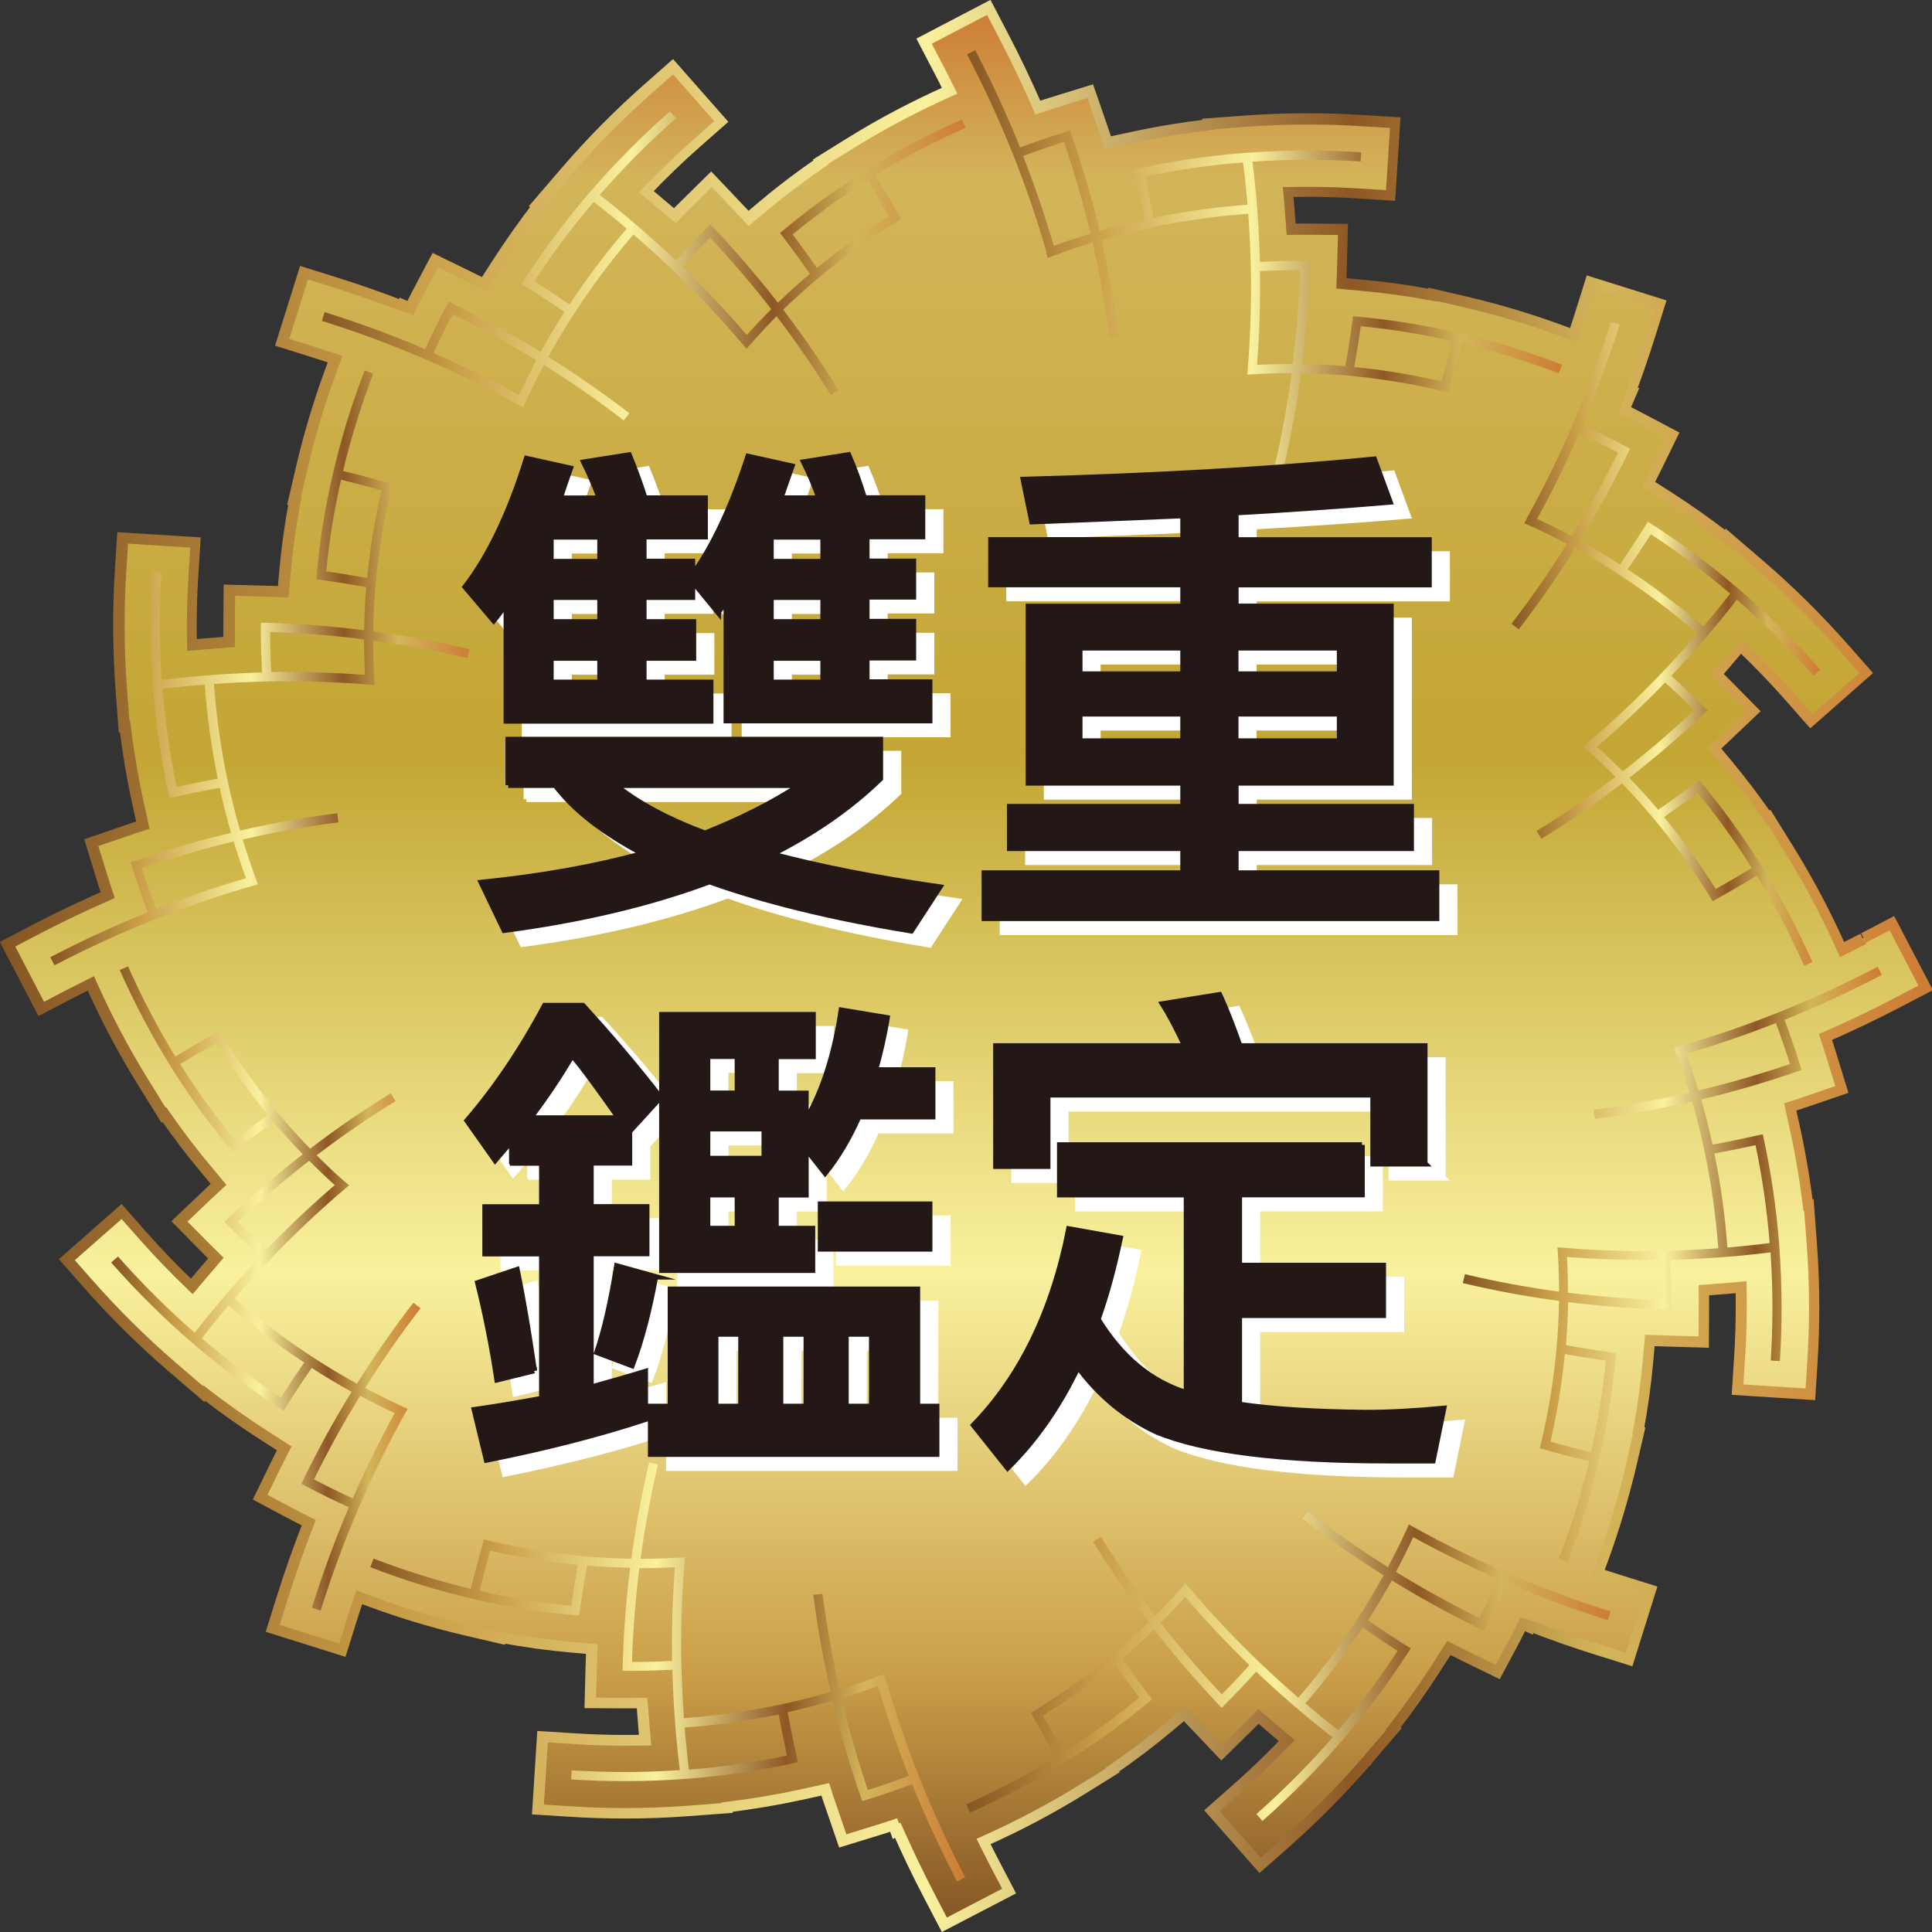
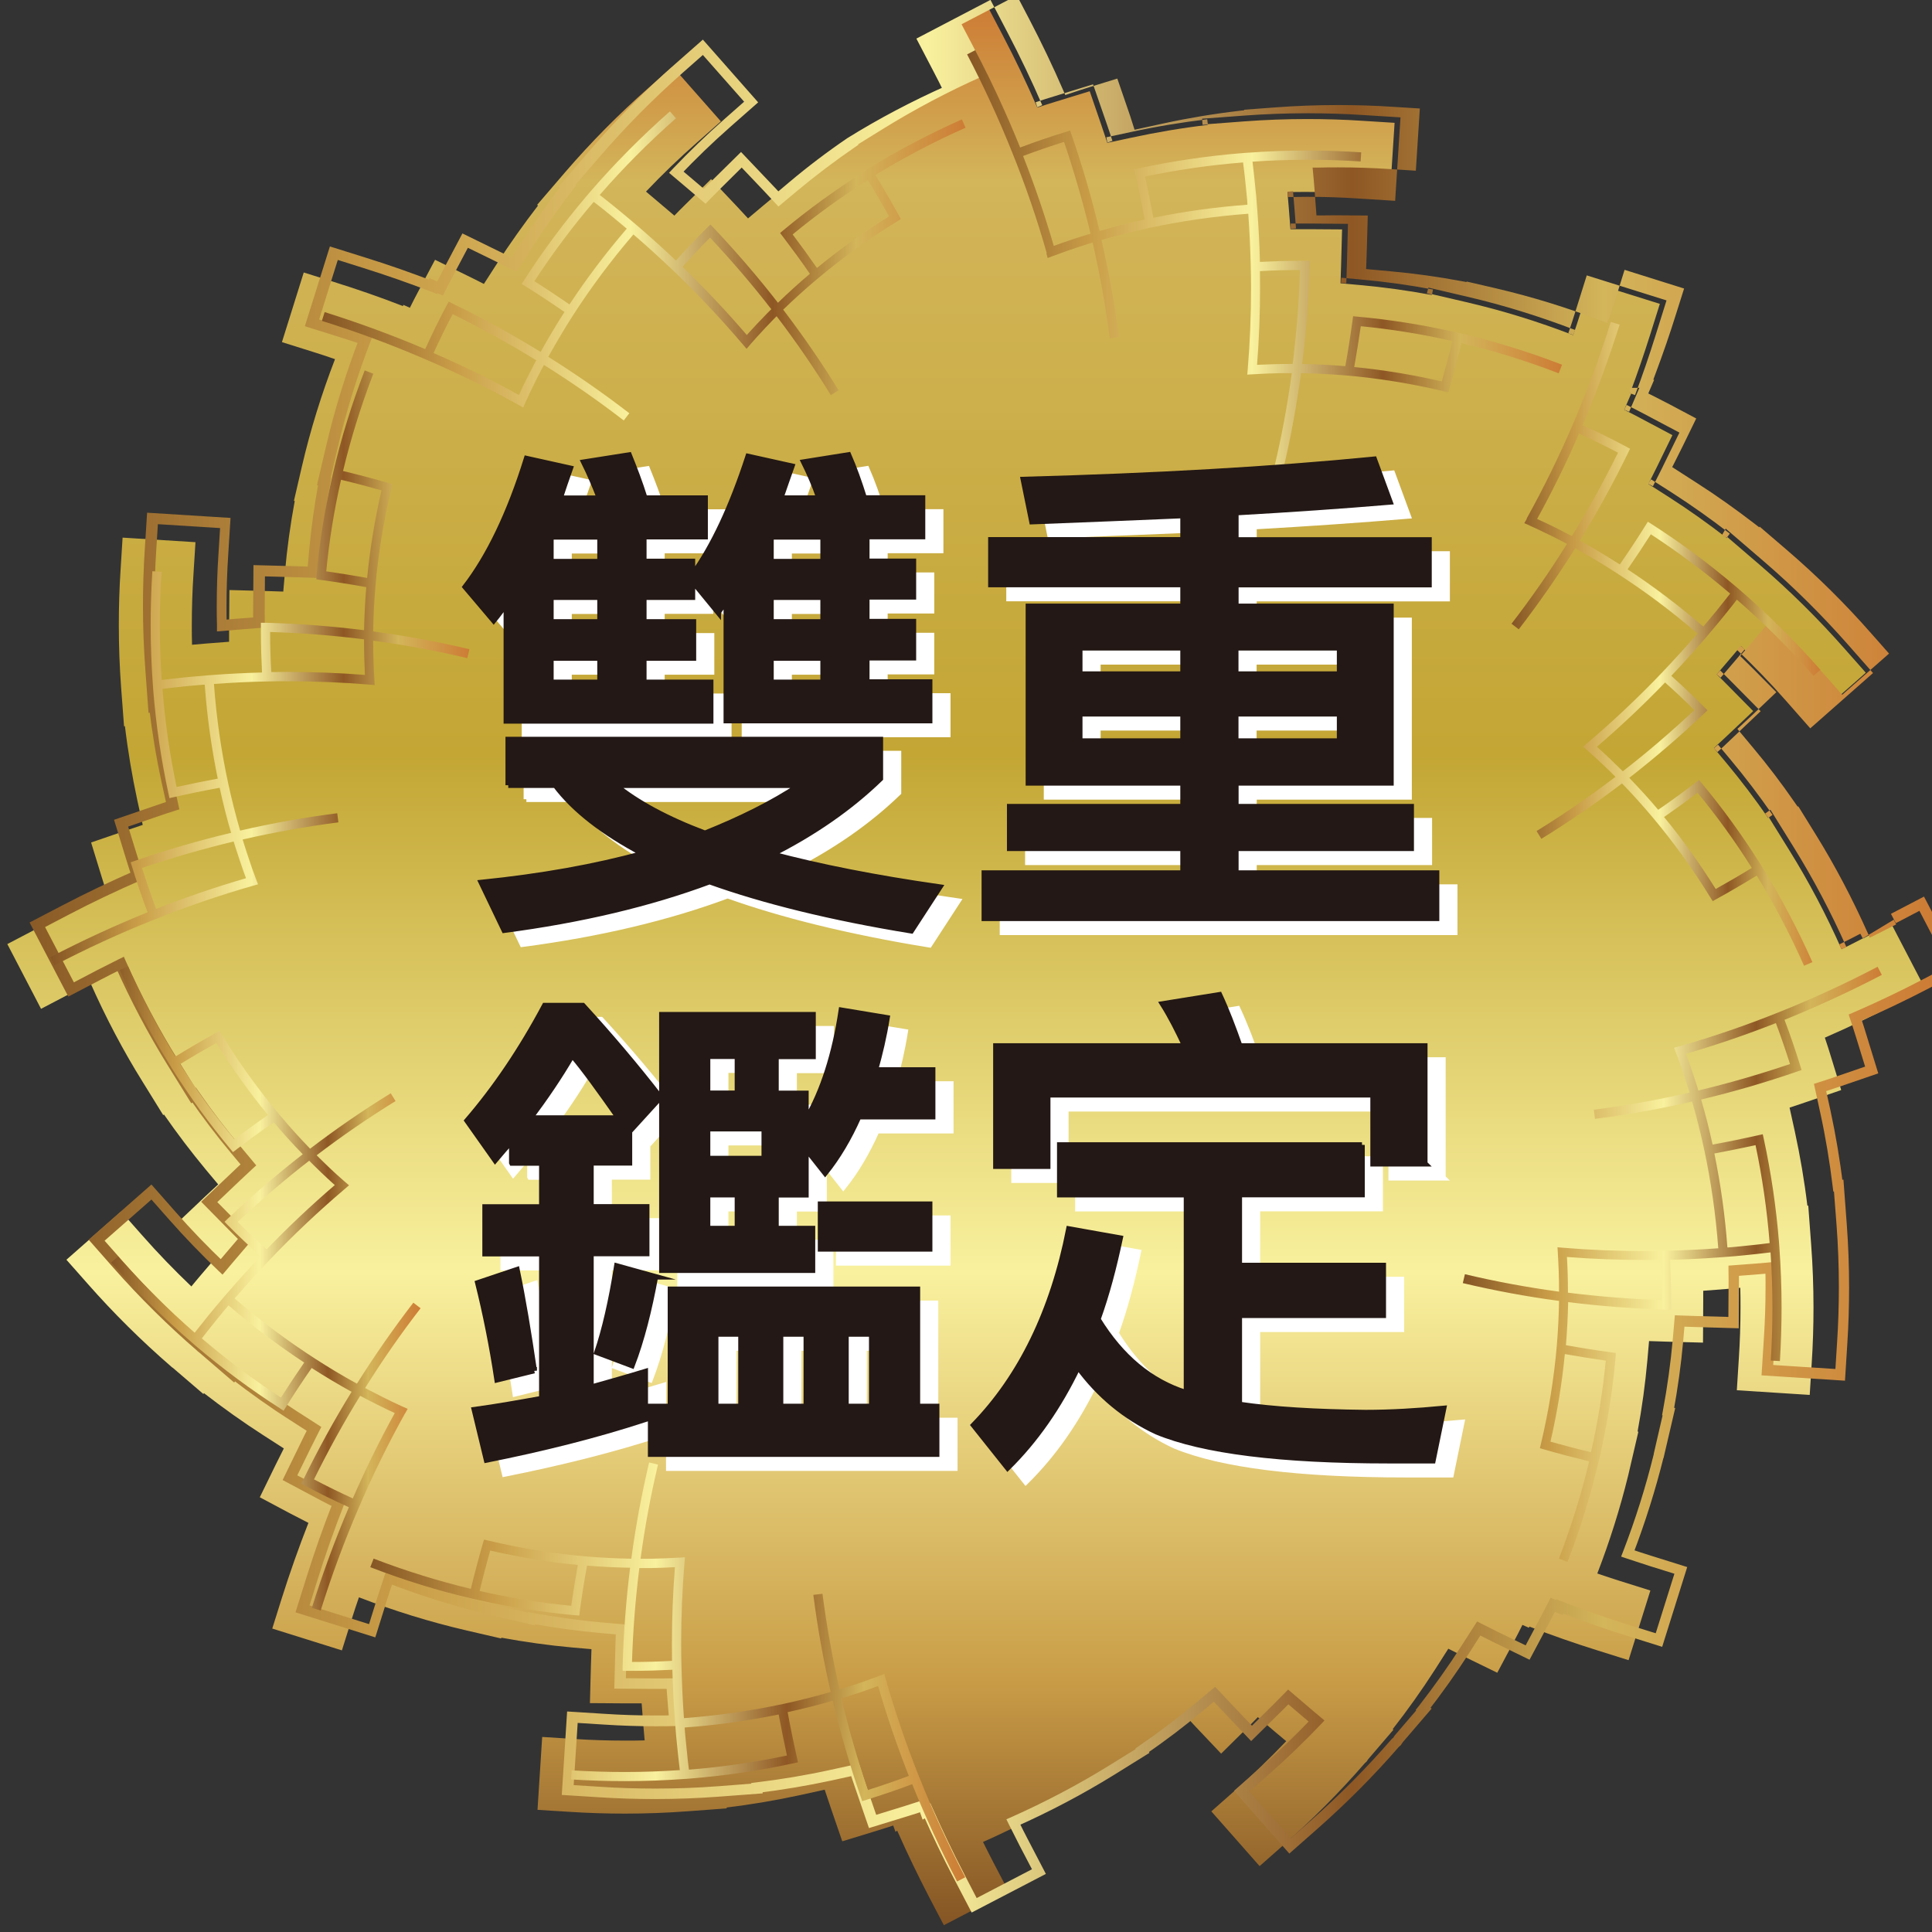
<svg xmlns="http://www.w3.org/2000/svg" xmlns:xlink="http://www.w3.org/1999/xlink" id="_レイヤー_2" data-name="レイヤー 2" viewBox="0 0 173.64 173.64">
  <rect x="0" y="0" width="173.64" height="173.64" fill="#333333" stroke="none" />
  <defs>
    <style>
      .cls-1 {
        fill: url(#_名称未設定グラデーション_36-6);
      }

      .cls-1, .cls-2, .cls-3, .cls-4, .cls-5, .cls-6, .cls-7, .cls-8, .cls-9, .cls-10 {
        stroke-width: 0px;
      }

      .cls-2 {
        fill: url(#_名称未設定グラデーション_36-7);
      }

      .cls-3 {
        fill: url(#_名称未設定グラデーション_36-8);
      }

      .cls-4 {
        fill: url(#_名称未設定グラデーション_36-9);
      }

      .cls-5 {
        fill: url(#_名称未設定グラデーション_36-2);
      }

      .cls-6 {
        fill: url(#_名称未設定グラデーション_36-3);
      }

      .cls-7 {
        fill: url(#_名称未設定グラデーション_36-4);
      }

      .cls-8 {
        fill: url(#_名称未設定グラデーション_36-5);
      }

      .cls-9 {
        fill: url(#_名称未設定グラデーション_36);
      }

      .cls-10 {
        fill: url(#_名称未設定グラデーション_96);
      }

      .cls-11 {
        fill: #231815;
        stroke: #231815;
      }

      .cls-11, .cls-12 {
        stroke-miterlimit: 10;
        stroke-width: .5px;
      }

      .cls-12 {
        fill: #fff;
        stroke: #fff;
      }
    </style>
    <linearGradient id="_名称未設定グラデーション_96" data-name="名称未設定グラデーション 96" x1="86.82" y1="172.99" x2="86.82" y2=".65" gradientUnits="userSpaceOnUse">
      <stop offset="0" stop-color="#855524" />
      <stop offset=".13" stop-color="#ca9e48" />
      <stop offset=".34" stop-color="#f9f19e" />
      <stop offset=".61" stop-color="#c3a634" />
      <stop offset=".91" stop-color="#d3b55a" />
      <stop offset="1" stop-color="#cd7c35" />
    </linearGradient>
    <linearGradient id="_名称未設定グラデーション_36" data-name="名称未設定グラデーション 36" x1="0" y1="86.82" x2="173.64" y2="86.82" gradientUnits="userSpaceOnUse">
      <stop offset="0" stop-color="#855524" />
      <stop offset=".21" stop-color="#ca9e48" />
      <stop offset=".48" stop-color="#f9f19e" />
      <stop offset=".7" stop-color="#8e5724" />
      <stop offset=".83" stop-color="#d3b55a" />
      <stop offset="1" stop-color="#cd7c35" />
    </linearGradient>
    <linearGradient id="_名称未設定グラデーション_36-2" data-name="名称未設定グラデーション 36" x1="131.45" y1="113.62" x2="169.12" y2="113.62" xlink:href="#_名称未設定グラデーション_36" />
    <linearGradient id="_名称未設定グラデーション_36-3" data-name="名称未設定グラデーション 36" x1="86.83" y1="149.73" x2="144.71" y2="149.73" xlink:href="#_名称未設定グラデーション_36" />
    <linearGradient id="_名称未設定グラデーション_36-4" data-name="名称未設定グラデーション 36" x1="33.28" y1="150.29" x2="86.76" y2="150.29" xlink:href="#_名称未設定グラデーション_36" />
    <linearGradient id="_名称未設定グラデーション_36-5" data-name="名称未設定グラデーション 36" x1="10.02" y1="115.77" x2="37.8" y2="115.77" xlink:href="#_名称未設定グラデーション_36" />
    <linearGradient id="_名称未設定グラデーション_36-6" data-name="名称未設定グラデーション 36" x1="4.52" y1="60.02" x2="42.19" y2="60.02" xlink:href="#_名称未設定グラデーション_36" />
    <linearGradient id="_名称未設定グラデーション_36-7" data-name="名称未設定グラデーション 36" x1="28.93" y1="23.91" x2="86.8" y2="23.91" xlink:href="#_名称未設定グラデーション_36" />
    <linearGradient id="_名称未設定グラデーション_36-8" data-name="名称未設定グラデーション 36" x1="86.88" y1="23.35" x2="140.36" y2="23.35" xlink:href="#_名称未設定グラデーション_36" />
    <linearGradient id="_名称未設定グラデーション_36-9" data-name="名称未設定グラデーション 36" x1="135.84" y1="57.87" x2="163.62" y2="57.87" xlink:href="#_名称未設定グラデーション_36" />
  </defs>
  <g id="_レイヤー_1-2" data-name="レイヤー 1">
    <g>
      <g id="F2">
        <g>
          <path class="cls-10" d="M167.42,84.34c-.63.33-1.27.65-1.91.97-1.37-3.09-2.95-6.09-4.7-8.9l-1.83-2.95-.07.05c-1.19-1.72-2.44-3.37-3.75-4.94l-1.12-1.34c.37-.34.73-.68,1.1-1.02l2.43-2.3-2.35-2.38c-.3-.31-.61-.61-.93-.92l1.35-1.58.82-.97c1.53,1.46,3.01,2.99,4.41,4.58l1.9,2.15,4.92-4.33-1.9-2.15c-2.36-2.68-4.91-5.2-7.57-7.49l-2.97-2.55-.05.09c-1.68-1.3-3.41-2.53-5.17-3.66l-1.88-1.2c.26-.51.52-1.03.77-1.54l1.39-2.85-2.8-1.49c-.5-.27-1.01-.53-1.53-.79l.64-1.49h-.12c.66-1.75,1.26-3.52,1.82-5.29l.86-2.74-6.26-1.96-.86,2.74c-.21.68-.44,1.36-.67,2.03-3.15-1.22-6.39-2.22-9.63-2.97l-3.06-.71-.02.07c-2.16-.4-4.32-.7-6.46-.89l-1.74-.16c.02-.5.04-1,.05-1.5l.09-3.34-2.92-.02h-.87c-.28,0-.57,0-.85,0l-.16-2.06s-.1-1.2-.11-1.27c.59-.02,1.19-.02,1.77-.02,1.53,0,3.07.05,4.58.15l2.86.18.42-6.54-2.86-.18c-1.66-.11-3.34-.16-5-.16-1.88,0-3.78.07-5.65.21l-3.29.25v.07c-2.31.27-4.6.66-6.83,1.14l-2.19.47c-.18-.55-.36-1.09-.55-1.64l-1.03-3-3.03.93c-.56.17-1.12.35-1.68.54-.95-2.18-1.98-4.34-3.09-6.46l-1.33-2.54-5.82,3.03,1.33,2.54c.33.63.65,1.27.97,1.91-3.09,1.37-6.09,2.95-8.9,4.7l-2.7,1.68.04.06c-1.8,1.24-3.54,2.55-5.17,3.92l-1.33,1.12c-.34-.37-.68-.74-1.02-1.1l-2.3-2.43-2.38,2.35c-.31.3-.61.61-.92.93l-1.58-1.34-.97-.82c1.45-1.53,2.99-3.01,4.58-4.41l2.15-1.9-4.34-4.92-2.15,1.9c-2.68,2.36-5.2,4.91-7.49,7.57l-2.54,2.96.09.05c-1.3,1.69-2.53,3.42-3.66,5.17l-1.21,1.88c-.51-.26-1.02-.52-1.54-.77l-2.85-1.4-1.49,2.81c-.26.49-.52.99-.77,1.5l-.59-.26-.03.11c-2.03-.79-4.1-1.51-6.18-2.16l-2.74-.86-1.96,6.26,2.74.86c.68.21,1.36.44,2.03.67-1.22,3.16-2.22,6.39-2.97,9.62l-.72,3.11.07.02c-.4,2.14-.69,4.28-.88,6.41l-.15,1.73c-.5-.02-1-.04-1.5-.05l-3.34-.09-.03,3.79c0,.28,0,.57,0,.86l-2.07.16s-1.2.1-1.26.11c-.02-.59-.02-1.19-.02-1.77,0-1.52.05-3.06.15-4.58l.18-2.87-6.55-.41-.18,2.86c-.11,1.67-.16,3.35-.16,5,0,1.89.07,3.79.21,5.65l.26,3.44h.08c.27,2.26.65,4.5,1.12,6.69l.48,2.18c-.55.18-1.09.36-1.64.55l-3,1.03.93,3.03c.17.56.35,1.12.54,1.68-2.18.95-4.35,1.99-6.46,3.09l-2.54,1.33,3.03,5.82,2.54-1.33c.63-.33,1.27-.65,1.91-.97,1.37,3.09,2.95,6.09,4.68,8.86l1.85,2.99.07-.05c1.19,1.72,2.45,3.37,3.75,4.94l1.12,1.34c-.37.34-.73.68-1.1,1.02l-2.43,2.3,2.35,2.38c.3.31.61.61.93.92l-1.35,1.58s-.77.91-.81.97c-1.53-1.46-3.01-2.99-4.41-4.58l-1.9-2.15-4.92,4.33,1.9,2.15c2.34,2.66,4.86,5.15,7.49,7.43l.09.08.09.06,2.74,2.35.05-.08c1.73,1.34,3.5,2.6,5.3,3.76l1.88,1.21c-.26.51-.52,1.03-.77,1.54l-1.39,2.85,2.8,1.49c.52.27,1.04.54,1.57.81-.87,2.22-1.67,4.48-2.39,6.76l-.86,2.74,6.26,1.96.86-2.74c.21-.68.44-1.36.67-2.03,3.16,1.22,6.4,2.22,9.63,2.97l3.15.73.02-.07c2.13.39,4.26.69,6.37.88l1.73.15c-.02.5-.04,1-.05,1.5l-.09,3.35,2.93.02h.87c.28,0,.57,0,.85,0l.16,2.07.11,1.26c-.59.02-1.19.02-1.77.02-1.51,0-3.06-.05-4.58-.15l-2.86-.18-.42,6.55,2.86.18c1.67.11,3.35.16,5,.16,1.89,0,3.79-.07,5.65-.21l3.49-.26v-.08c2.24-.27,4.46-.65,6.63-1.12l2.18-.48c.18.55.36,1.09.55,1.64l1.03,3,3.04-.93c.51-.16,1.03-.32,1.54-.49l.2.56.16-.09c.89,2.01,1.85,4,2.86,5.95l1.33,2.54,5.82-3.03-1.33-2.54c-.33-.63-.65-1.27-.97-1.91,3.07-1.36,6.04-2.93,8.85-4.67l2.76-1.71-.04-.06c1.8-1.24,3.53-2.55,5.17-3.91l1.34-1.12c.34.37.68.73,1.02,1.1l2.3,2.43,2.38-2.35c.31-.3.61-.61.92-.93l1.58,1.35s.92.77.97.81c-1.46,1.53-2.99,3.01-4.58,4.41l-2.15,1.9,4.34,4.92,2.15-1.9c2.61-2.3,5.08-4.78,7.32-7.37l.14-.12.15-.22,2.27-2.65-.07-.05c1.36-1.74,2.63-3.53,3.8-5.35l1.2-1.88c.51.26,1.03.52,1.55.77l2.85,1.39,1.49-2.8c.26-.49.52-.99.77-1.5l.59.26.03-.11c2.03.79,4.1,1.51,6.18,2.16l2.74.86,1.96-6.26-2.74-.86c-.68-.21-1.36-.44-2.03-.67,1.12-2.9,2.05-5.86,2.78-8.83h0s.91-3.91.91-3.91l-.07-.02c.4-2.14.69-4.29.88-6.4l.15-1.73c.5.02,1,.04,1.5.05l3.35.09.02-3.8c0-.28,0-.57,0-.86l2.07-.16s1.19-.1,1.26-.11c.02.59.02,1.18.02,1.77,0,1.51-.05,3.06-.15,4.58l-.18,2.86,6.55.42.18-2.86c.11-1.67.16-3.35.16-5,0-1.89-.07-3.79-.21-5.65l-.26-3.5h-.08c-.27-2.24-.65-4.46-1.12-6.63l-.48-2.18c.55-.18,1.09-.36,1.64-.55l3-1.03-.93-3.03c-.17-.56-.35-1.12-.54-1.68,2.18-.95,4.35-1.98,6.46-3.09l2.54-1.33-3.03-5.82-2.54,1.33Z" />
-           <path class="cls-9" d="M167.42,84.34l-.22-.42c-.63.33-1.26.65-1.9.96l.21.43.44-.19c-1.38-3.11-2.97-6.12-4.73-8.96l-2.1-3.38-.48.34.28.39.39-.27c-1.2-1.73-2.46-3.39-3.78-4.97l-1.12-1.34-.37.31.32.35c.37-.34.74-.68,1.1-1.03l2.78-2.64-2.7-2.73c-.31-.31-.62-.62-.93-.93l-.33.34.36.31,1.35-1.58h0s.82-.97.82-.97l-.37-.31-.33.35c1.52,1.45,2.99,2.97,4.38,4.55l2.21,2.51,5.64-4.97-2.21-2.51c-2.38-2.7-4.94-5.24-7.62-7.54l-3.41-2.93-.34.59.42.24.29-.38c-1.69-1.31-3.43-2.54-5.2-3.68l-1.88-1.2-.26.4.43.22c.26-.51.52-1.03.78-1.55l1.6-3.27-3.21-1.7c-.51-.27-1.02-.53-1.54-.79l-.21.43.44.19.92-2.15h-.84v.48l.45.17c.66-1.75,1.27-3.53,1.83-5.32l1-3.19-7.17-2.25-1,3.19c-.21.68-.43,1.35-.66,2.02l.45.15.17-.45c-3.18-1.22-6.43-2.23-9.69-2.99l-3.5-.82-.14.51.46.13.09-.47c-2.17-.41-4.35-.71-6.5-.9l-1.73-.16-.04.48.48.02c.02-.5.04-1,.05-1.51l.1-3.83-3.41-.03h-.88s0,0,0,0c-.28,0-.57,0-.86,0v.48s.48-.04.48-.04l-.16-2.06h0s-.1-1.2-.11-1.28l-.48.04v.48c.6-.01,1.19-.02,1.77-.02,1.52,0,3.05.05,4.55.15l3.34.21.48-7.5-3.34-.21c-1.67-.11-3.36-.16-5.03-.16-1.89,0-3.81.07-5.69.21l-3.77.28.04.55.48-.03-.06-.47c-2.33.28-4.63.66-6.88,1.15l-2.19.47.1.47.45-.15c-.18-.55-.36-1.1-.55-1.64l-1.19-3.44-3.47,1.07c-.56.17-1.13.35-1.69.54l.15.45.44-.19c-.95-2.19-1.99-4.37-3.1-6.49l-1.55-2.97-6.66,3.48,1.55,2.97c.33.63.65,1.26.96,1.9l.43-.21-.19-.44c-3.11,1.38-6.13,2.97-8.96,4.73l-3.09,1.92.26.46.42-.24-.27-.39c-1.82,1.24-3.56,2.56-5.21,3.95l-1.33,1.12.31.37.35-.32c-.34-.37-.68-.74-1.03-1.1l-2.64-2.78-2.73,2.69c-.31.3-.62.62-.93.93l.34.33.31-.36-1.58-1.34h0s-.97-.82-.97-.82l-.31.37.35.33c1.45-1.52,2.97-2.99,4.55-4.38l2.51-2.21-4.97-5.64-2.51,2.21c-2.7,2.37-5.23,4.94-7.54,7.62l-2.92,3.4.59.34.24-.41-.38-.29c-1.31,1.7-2.54,3.44-3.68,5.21l-1.21,1.88.4.26.22-.43c-.51-.26-1.03-.52-1.55-.77l-3.27-1.6-1.7,3.22c-.26.5-.52,1-.78,1.51l.43.21.19-.44-1.11-.49-.17.66.46.12.17-.45c-2.04-.79-4.12-1.52-6.21-2.17l-3.19-1-2.25,7.17,3.19,1c.67.21,1.35.43,2.02.66l.15-.45-.45-.17c-1.22,3.18-2.23,6.44-2.99,9.69l-.83,3.56.52.14.12-.46-.47-.09c-.4,2.15-.7,4.31-.89,6.45l-.15,1.73.48.04.02-.48c-.5-.02-1.01-.04-1.51-.05l-3.83-.1-.03,4.28h0c0,.29,0,.58,0,.87h.48s-.04-.48-.04-.48l-2.07.16h0s-1.2.1-1.26.11l.04.48h.48c-.02-.6-.02-1.19-.02-1.77,0-1.51.05-3.04.15-4.55l.21-3.34-7.5-.47-.21,3.34c-.11,1.68-.16,3.37-.16,5.03,0,1.9.07,3.81.21,5.68l.29,3.94.58-.07-.06-.47-.47.06c.28,2.28.65,4.54,1.13,6.74l.48,2.18.47-.1-.15-.46c-.55.18-1.1.36-1.64.55l-3.44,1.18,1.07,3.48c.17.56.35,1.13.54,1.69l.45-.15-.19-.44c-2.19.96-4.37,1.99-6.49,3.1l-2.97,1.55,3.48,6.66,2.97-1.55c.63-.33,1.26-.65,1.9-.96l-.21-.43-.44.19c1.38,3.11,2.97,6.12,4.71,8.92l2.12,3.42.49-.35-.28-.39-.39.27c1.2,1.73,2.46,3.4,3.78,4.97l1.12,1.34.37-.31-.32-.35c-.37.34-.74.68-1.1,1.03l-2.78,2.64,2.69,2.73c.31.31.62.62.93.93l.33-.34-.36-.31-1.35,1.58h0s-.77.91-.82.97l.37.3.33-.35c-1.52-1.45-2.99-2.97-4.38-4.55l-2.21-2.51-5.64,4.96,2.21,2.51c2.35,2.67,4.89,5.18,7.54,7.47l.31-.36-.34.34.09.08.02.02.11.08,3.14,2.7.35-.54-.4-.26-.29.38c1.74,1.35,3.52,2.62,5.34,3.78l1.88,1.21.26-.4-.43-.22c-.26.51-.52,1.03-.77,1.55l-1.59,3.26,3.21,1.71c.52.28,1.05.55,1.58.81l.21-.43-.44-.18c-.88,2.23-1.68,4.5-2.4,6.79l-1,3.19,7.17,2.25,1-3.19c.21-.68.43-1.35.66-2.02l-.45-.15-.17.45c3.18,1.23,6.44,2.23,9.69,2.99l3.61.84.13-.53-.46-.12-.09.47c2.14.4,4.29.69,6.42.88l1.73.15.04-.48-.48-.02c-.02.5-.04,1.01-.05,1.51l-.1,3.83,3.42.02h.87s0,0,0,0c.29,0,.57,0,.86,0v-.48s-.48.04-.48.04l.16,2.07h0s.11,1.26.11,1.26l.48-.04v-.48c-.6.02-1.19.02-1.77.02-1.5,0-3.04-.05-4.55-.15l-3.34-.21-.48,7.5,3.34.21c1.68.11,3.37.16,5.03.16,1.9,0,3.82-.07,5.69-.21l4-.3-.08-.58-.47.07.06.47c2.26-.27,4.5-.65,6.68-1.12l2.18-.48-.1-.47-.45.15c.18.55.36,1.1.55,1.64l1.18,3.44,3.48-1.07c.52-.16,1.03-.32,1.55-.5l-.15-.45-.45.16.39,1.1.66-.38-.24-.41-.44.19c.89,2.02,1.85,4.02,2.88,5.98l1.55,2.97,6.67-3.47-1.55-2.97c-.33-.63-.65-1.26-.96-1.9l-.43.21.19.44c3.09-1.37,6.08-2.95,8.91-4.7l3.15-1.96-.26-.46-.42.24.27.39c1.82-1.24,3.56-2.56,5.2-3.94l1.34-1.12-.31-.37-.35.32c.34.37.68.74,1.03,1.1l2.64,2.78,2.73-2.69c.31-.31.62-.62.93-.93l-.34-.33-.31.36,1.58,1.35h0s.91.77.97.82l.31-.37-.35-.33c-1.45,1.52-2.97,2.99-4.55,4.38l-2.51,2.21,4.97,5.64,2.51-2.21c2.63-2.32,5.11-4.81,7.37-7.42l-.36-.31.3.37.14-.12.06-.05.17-.26,2.6-3.03-.52-.35-.27.4.38.29c1.36-1.75,2.64-3.55,3.82-5.39l1.2-1.88-.4-.26-.22.43c.52.26,1.03.52,1.55.78l3.26,1.59,1.71-3.21c.26-.5.52-1,.78-1.51l-.43-.21-.19.44,1.11.49.17-.66-.46-.12-.17.45c2.04.79,4.12,1.52,6.21,2.17l3.19,1,2.25-7.17-3.19-1c-.68-.21-1.35-.43-2.02-.66l-.15.45.45.17c1.12-2.91,2.06-5.9,2.8-8.88l-.46-.11.33.35h0s.11-.11.11-.11l1.05-4.5-.52-.14-.12.46.47.09c.4-2.16.7-4.31.89-6.45l.15-1.73-.48-.04-.02.48c.5.02,1,.04,1.5.05l3.84.11.02-4.29h0c0-.29,0-.58,0-.87h-.48s.04.48.04.48l2.07-.16h0s1.19-.1,1.26-.11l-.04-.48h-.48c.02.6.02,1.19.02,1.77,0,1.5-.05,3.04-.15,4.55l-.21,3.34,7.5.48.21-3.34c.11-1.68.16-3.37.16-5.03,0-1.9-.07-3.81-.21-5.69l-.3-4.01-.58.08.07.47.47-.06c-.27-2.26-.65-4.5-1.12-6.68l-.48-2.18-.47.1.15.45c.55-.18,1.1-.36,1.65-.55l3.44-1.18-1.07-3.48c-.17-.56-.35-1.13-.54-1.69l-.45.15.19.44c2.19-.96,4.37-1.99,6.49-3.1l2.97-1.55-3.48-6.66-2.97,1.55.22.42.22.42,2.12-1.11,2.59,4.97-2.12,1.11c-2.1,1.1-4.26,2.13-6.43,3.07l-.4.17.14.42c.19.56.37,1.12.54,1.67l.8,2.59-2.56.88c-.54.19-1.08.37-1.63.54l-.41.13.57,2.61c.47,2.15.84,4.36,1.11,6.59l.06.48h.06s.23,2.98.23,2.98c.14,1.85.21,3.74.21,5.61,0,1.64-.05,3.31-.16,4.97l-.15,2.39-5.59-.36.15-2.38c.1-1.54.15-3.09.15-4.61,0-.59,0-1.19-.02-1.78v-.51s-.52.05-.52.05c-.03,0-.34.03-.65.06-.31.03-.6.05-.61.05h0s-2.52.19-2.52.19v.45c.01.29.01.57.01.85h0s-.02,3.31-.02,3.31l-2.86-.08c-.5-.01-.99-.03-1.49-.05l-.46-.02-.19,2.19c-.19,2.1-.48,4.23-.88,6.36l-.08.44h.05s-.8,3.47-.8,3.47l.47.11-.33-.35h0s-.1.1-.1.1l-.03.14c-.72,2.94-1.65,5.89-2.76,8.77l-.18.46.47.16c.68.23,1.36.45,2.04.67l2.28.71-1.68,5.35-2.28-.71c-2.07-.65-4.13-1.37-6.15-2.15l-.51-.2-.02.08-.07-.03-.42-.19-.2.41c-.25.5-.51,1-.77,1.49l-1.27,2.39-2.43-1.18c-.51-.25-1.03-.51-1.54-.77l-.39-.2-1.44,2.24c-1.16,1.81-2.43,3.59-3.77,5.32l-.32.4.05.04-1.94,2.26-.12.19-.09.07-.03.03-.03.03c-2.23,2.57-4.68,5.04-7.28,7.33l-1.79,1.58-3.71-4.2,1.79-1.58c1.6-1.41,3.14-2.9,4.61-4.44l.35-.37-.39-.33s-.27-.22-.5-.42c-.24-.2-.46-.39-.46-.39h0s-1.92-1.64-1.92-1.64l-.31.32c-.3.31-.61.62-.91.92l-2.03,2.01-1.97-2.07c-.34-.36-.68-.72-1.02-1.09l-.31-.34-1.69,1.41c-1.62,1.36-3.34,2.66-5.13,3.89l-.36.25.03.05-2.37,1.47c-2.78,1.72-5.74,3.28-8.79,4.64l-.46.2.22.45c.32.64.64,1.28.97,1.92l1.11,2.12-4.97,2.59-1.1-2.12c-1.01-1.94-1.96-3.92-2.85-5.92l-.22-.49-.13.07v-.02s-.17-.44-.17-.44l-.44.15c-.51.17-1.02.33-1.53.49l-2.59.8-.88-2.56c-.19-.54-.37-1.08-.54-1.63l-.13-.41-2.61.57c-2.15.47-4.36.84-6.59,1.11l-.48.06v.06s-2.98.23-2.98.23c-1.85.14-3.74.21-5.62.21-1.64,0-3.32-.05-4.97-.16l-2.39-.15.36-5.59,2.38.15c1.54.1,3.09.15,4.62.15.59,0,1.19,0,1.78-.02h.51s-.15-1.78-.15-1.78h0s-.2-2.51-.2-2.51h-.45c-.28.01-.57.01-.85.01h0-.87s-2.44-.02-2.44-.02l.08-2.86c.01-.5.03-.99.05-1.49l.02-.46-2.19-.19c-2.09-.19-4.21-.48-6.33-.87l-.44-.08v.05s-2.7-.62-2.7-.62c-3.21-.75-6.43-1.74-9.56-2.95l-.47-.18-.16.47c-.23.68-.45,1.36-.67,2.04l-.71,2.28-5.35-1.68.71-2.28c.71-2.27,1.51-4.52,2.37-6.73l.16-.41-.39-.2c-.53-.26-1.05-.53-1.56-.8l-2.39-1.27,1.19-2.43c.25-.51.51-1.02.77-1.53l.2-.39-2.24-1.44c-1.79-1.15-3.55-2.4-5.27-3.73l-.41-.32-.04.06-2.34-2.01-.07-.05-.06-.06h-.01s-.01-.02-.01-.02c-2.62-2.26-5.12-4.74-7.45-7.38l-1.58-1.79,4.21-3.7,1.58,1.79c1.41,1.6,2.9,3.14,4.44,4.61l.37.35.33-.39s.22-.27.42-.5c.2-.24.39-.46.39-.46h0s1.64-1.92,1.64-1.92l-.32-.31c-.31-.3-.62-.61-.92-.91l-2.01-2.03,2.07-1.97c.36-.34.72-.68,1.09-1.02l.34-.31-1.41-1.69c-1.3-1.55-2.55-3.19-3.73-4.9l-.28-.4-.05.04-1.58-2.55c-1.71-2.76-3.28-5.73-4.65-8.8l-.2-.45-.45.22c-.64.32-1.28.64-1.92.97l-2.12,1.11-2.59-4.97,2.12-1.11c2.1-1.1,4.26-2.13,6.43-3.07l.4-.18-.14-.41c-.19-.56-.37-1.12-.54-1.67l-.8-2.59,2.56-.88c.54-.19,1.08-.37,1.63-.54l.41-.13-.57-2.61c-.47-2.17-.85-4.4-1.12-6.65l-.06-.48h-.06s-.22-2.93-.22-2.93c-.14-1.85-.21-3.74-.21-5.61,0-1.64.05-3.32.16-4.97l.15-2.38,5.59.35-.15,2.39c-.1,1.53-.15,3.08-.15,4.61,0,.59,0,1.18.02,1.78v.51s.52-.04.52-.04c.06,0,1.26-.11,1.26-.11h0l2.52-.2v-.45c-.01-.29-.01-.57-.01-.85h0s.02-3.3.02-3.3l2.86.08c.5.01.99.03,1.49.05l.46.02.19-2.19c.19-2.11.48-4.24.88-6.36l.08-.44h-.05s.62-2.68.62-2.68c.75-3.21,1.74-6.43,2.95-9.56l.18-.47-.47-.16c-.68-.23-1.36-.45-2.04-.67l-2.28-.71,1.68-5.35,2.28.72c2.07.65,4.13,1.37,6.15,2.15l.51.2.02-.08.07.03.42.19.2-.41c.25-.5.51-1,.77-1.49l1.27-2.4,2.44,1.19c.51.25,1.02.51,1.53.77l.39.2,1.44-2.24c1.12-1.74,2.34-3.46,3.63-5.14l.34-.44-.06-.04,2.17-2.52c2.28-2.65,4.79-5.18,7.45-7.53l1.79-1.58,3.71,4.2-1.79,1.58c-1.6,1.41-3.14,2.9-4.61,4.44l-.35.37,1.36,1.15h0s1.92,1.63,1.92,1.63l.31-.32c.3-.31.61-.62.91-.92l2.03-2.01,1.97,2.07c.34.36.68.72,1.02,1.09l.31.34,1.69-1.41c1.63-1.36,3.35-2.66,5.14-3.89l.36-.25-.03-.04,2.31-1.43c2.8-1.73,5.77-3.3,8.84-4.67l.45-.2-.22-.45c-.32-.64-.64-1.28-.97-1.92l-1.11-2.12,4.97-2.59,1.11,2.12c1.1,2.11,2.13,4.26,3.07,6.43l.17.4.42-.14c.56-.19,1.12-.37,1.67-.54l2.59-.8.88,2.56c.19.54.37,1.08.54,1.63l.13.41,2.61-.57c2.21-.48,4.49-.86,6.79-1.13l.45-.05v-.05s2.81-.21,2.81-.21c1.86-.14,3.74-.21,5.62-.21,1.65,0,3.32.05,4.97.16l2.39.15-.36,5.59-2.38-.15c-1.52-.1-3.08-.15-4.61-.15-.59,0-1.19,0-1.78.02h-.51s.05.52.05.52c0,.03.03.35.06.66.03.31.05.61.05.61h0s.19,2.51.19,2.51h.45c.28,0,.57-.01.85-.01h0,.87s0,0,0,0l2.44.02-.08,2.86c-.01.5-.03.99-.05,1.49l-.02.46,2.19.2c2.12.19,4.27.49,6.41.89l.43.08v-.05s2.63.61,2.63.61c3.21.75,6.43,1.74,9.56,2.95l.47.18.16-.47c.23-.68.45-1.36.67-2.04l.71-2.28,5.35,1.68-.72,2.28c-.55,1.77-1.16,3.53-1.81,5.27l-.24.65h.08l-.53,1.23.4.2c.51.26,1.02.52,1.52.78l2.39,1.27-1.19,2.44c-.25.51-.51,1.02-.77,1.54l-.2.39,2.24,1.44c1.75,1.12,3.46,2.34,5.14,3.63l.44.34.04-.06,2.53,2.17c2.64,2.27,5.18,4.78,7.52,7.45l1.58,1.79-4.21,3.7-1.58-1.79c-1.41-1.6-2.9-3.14-4.44-4.61l-.37-.35-1.14,1.36h0s-1.64,1.91-1.64,1.91l.32.31c.31.3.62.61.92.91l2.01,2.03-2.07,1.97c-.36.34-.72.68-1.09,1.02l-.34.31,1.41,1.69c1.3,1.55,2.55,3.19,3.73,4.9l.28.4.05-.04,1.56,2.52c1.73,2.79,3.3,5.77,4.67,8.84l.2.45.45-.22c.64-.32,1.28-.64,1.92-.97l-.22-.42Z" />
+           <path class="cls-9" d="M167.42,84.34l-.22-.42c-.63.33-1.26.65-1.9.96l.21.43.44-.19c-1.38-3.11-2.97-6.12-4.73-8.96l-2.1-3.38-.48.34.28.39.39-.27c-1.2-1.73-2.46-3.39-3.78-4.97l-1.12-1.34-.37.31.32.35c.37-.34.74-.68,1.1-1.03l2.78-2.64-2.7-2.73c-.31-.31-.62-.62-.93-.93l-.33.34.36.31,1.35-1.58h0s.82-.97.82-.97l-.37-.31-.33.35c1.52,1.45,2.99,2.97,4.38,4.55l2.21,2.51,5.64-4.97-2.21-2.51c-2.38-2.7-4.94-5.24-7.62-7.54l-3.41-2.93-.34.59.42.24.29-.38c-1.69-1.31-3.43-2.54-5.2-3.68l-1.88-1.2-.26.4.43.22c.26-.51.52-1.03.78-1.55l1.6-3.27-3.21-1.7c-.51-.27-1.02-.53-1.54-.79l-.21.43.44.19.92-2.15h-.84v.48l.45.17c.66-1.75,1.27-3.53,1.83-5.32l1-3.19-7.17-2.25-1,3.19c-.21.68-.43,1.35-.66,2.02l.45.15.17-.45c-3.18-1.22-6.43-2.23-9.69-2.99l-3.5-.82-.14.51.46.13.09-.47c-2.17-.41-4.35-.71-6.5-.9l-1.73-.16-.04.48.48.02c.02-.5.04-1,.05-1.51l.1-3.83-3.41-.03h-.88s0,0,0,0c-.28,0-.57,0-.86,0v.48s.48-.04.48-.04l-.16-2.06h0s-.1-1.2-.11-1.28l-.48.04v.48c.6-.01,1.19-.02,1.77-.02,1.52,0,3.05.05,4.55.15l3.34.21.48-7.5-3.34-.21c-1.67-.11-3.36-.16-5.03-.16-1.89,0-3.81.07-5.69.21l-3.77.28.04.55.48-.03-.06-.47c-2.33.28-4.63.66-6.88,1.15l-2.19.47.1.47.45-.15c-.18-.55-.36-1.1-.55-1.64l-1.19-3.44-3.47,1.07c-.56.17-1.13.35-1.69.54l.15.45.44-.19c-.95-2.19-1.99-4.37-3.1-6.49l-1.55-2.97-6.66,3.48,1.55,2.97c.33.63.65,1.26.96,1.9l.43-.21-.19-.44c-3.11,1.38-6.13,2.97-8.96,4.73c-1.82,1.24-3.56,2.56-5.21,3.95l-1.33,1.12.31.37.35-.32c-.34-.37-.68-.74-1.03-1.1l-2.64-2.78-2.73,2.69c-.31.3-.62.62-.93.93l.34.33.31-.36-1.58-1.34h0s-.97-.82-.97-.82l-.31.37.35.33c1.45-1.52,2.97-2.99,4.55-4.38l2.51-2.21-4.97-5.64-2.51,2.21c-2.7,2.37-5.23,4.94-7.54,7.62l-2.92,3.4.59.34.24-.41-.38-.29c-1.31,1.7-2.54,3.44-3.68,5.21l-1.21,1.88.4.26.22-.43c-.51-.26-1.03-.52-1.55-.77l-3.27-1.6-1.7,3.22c-.26.5-.52,1-.78,1.51l.43.21.19-.44-1.11-.49-.17.66.46.12.17-.45c-2.04-.79-4.12-1.52-6.21-2.17l-3.19-1-2.25,7.17,3.19,1c.67.21,1.35.43,2.02.66l.15-.45-.45-.17c-1.22,3.18-2.23,6.44-2.99,9.69l-.83,3.56.52.14.12-.46-.47-.09c-.4,2.15-.7,4.31-.89,6.45l-.15,1.73.48.04.02-.48c-.5-.02-1.01-.04-1.51-.05l-3.83-.1-.03,4.28h0c0,.29,0,.58,0,.87h.48s-.04-.48-.04-.48l-2.07.16h0s-1.2.1-1.26.11l.04.48h.48c-.02-.6-.02-1.19-.02-1.77,0-1.51.05-3.04.15-4.55l.21-3.34-7.5-.47-.21,3.34c-.11,1.68-.16,3.37-.16,5.03,0,1.9.07,3.81.21,5.68l.29,3.94.58-.07-.06-.47-.47.06c.28,2.28.65,4.54,1.13,6.74l.48,2.18.47-.1-.15-.46c-.55.18-1.1.36-1.64.55l-3.44,1.18,1.07,3.48c.17.56.35,1.13.54,1.69l.45-.15-.19-.44c-2.19.96-4.37,1.99-6.49,3.1l-2.97,1.55,3.48,6.66,2.97-1.55c.63-.33,1.26-.65,1.9-.96l-.21-.43-.44.19c1.38,3.11,2.97,6.12,4.71,8.92l2.12,3.42.49-.35-.28-.39-.39.27c1.2,1.73,2.46,3.4,3.78,4.97l1.12,1.34.37-.31-.32-.35c-.37.34-.74.68-1.1,1.03l-2.78,2.64,2.69,2.73c.31.31.62.62.93.93l.33-.34-.36-.31-1.35,1.58h0s-.77.91-.82.97l.37.3.33-.35c-1.52-1.45-2.99-2.97-4.38-4.55l-2.21-2.51-5.64,4.96,2.21,2.51c2.35,2.67,4.89,5.18,7.54,7.47l.31-.36-.34.34.09.08.02.02.11.08,3.14,2.7.35-.54-.4-.26-.29.38c1.74,1.35,3.52,2.62,5.34,3.78l1.88,1.21.26-.4-.43-.22c-.26.51-.52,1.03-.77,1.55l-1.59,3.26,3.21,1.71c.52.28,1.05.55,1.58.81l.21-.43-.44-.18c-.88,2.23-1.68,4.5-2.4,6.79l-1,3.19,7.17,2.25,1-3.19c.21-.68.43-1.35.66-2.02l-.45-.15-.17.45c3.18,1.23,6.44,2.23,9.69,2.99l3.61.84.13-.53-.46-.12-.09.47c2.14.4,4.29.69,6.42.88l1.73.15.04-.48-.48-.02c-.02.5-.04,1.01-.05,1.51l-.1,3.83,3.42.02h.87s0,0,0,0c.29,0,.57,0,.86,0v-.48s-.48.04-.48.04l.16,2.07h0s.11,1.26.11,1.26l.48-.04v-.48c-.6.02-1.19.02-1.77.02-1.5,0-3.04-.05-4.55-.15l-3.34-.21-.48,7.5,3.34.21c1.68.11,3.37.16,5.03.16,1.9,0,3.82-.07,5.69-.21l4-.3-.08-.58-.47.07.06.47c2.26-.27,4.5-.65,6.68-1.12l2.18-.48-.1-.47-.45.15c.18.55.36,1.1.55,1.64l1.18,3.44,3.48-1.07c.52-.16,1.03-.32,1.55-.5l-.15-.45-.45.16.39,1.1.66-.38-.24-.41-.44.19c.89,2.02,1.85,4.02,2.88,5.98l1.55,2.97,6.67-3.47-1.55-2.97c-.33-.63-.65-1.26-.96-1.9l-.43.21.19.44c3.09-1.37,6.08-2.95,8.91-4.7l3.15-1.96-.26-.46-.42.24.27.39c1.82-1.24,3.56-2.56,5.2-3.94l1.34-1.12-.31-.37-.35.32c.34.37.68.74,1.03,1.1l2.64,2.78,2.73-2.69c.31-.31.62-.62.93-.93l-.34-.33-.31.36,1.58,1.35h0s.91.77.97.82l.31-.37-.35-.33c-1.45,1.52-2.97,2.99-4.55,4.38l-2.51,2.21,4.97,5.64,2.51-2.21c2.63-2.32,5.11-4.81,7.37-7.42l-.36-.31.3.37.14-.12.06-.05.17-.26,2.6-3.03-.52-.35-.27.4.38.29c1.36-1.75,2.64-3.55,3.82-5.39l1.2-1.88-.4-.26-.22.43c.52.26,1.03.52,1.55.78l3.26,1.59,1.71-3.21c.26-.5.52-1,.78-1.51l-.43-.21-.19.44,1.11.49.17-.66-.46-.12-.17.45c2.04.79,4.12,1.52,6.21,2.17l3.19,1,2.25-7.17-3.19-1c-.68-.21-1.35-.43-2.02-.66l-.15.45.45.17c1.12-2.91,2.06-5.9,2.8-8.88l-.46-.11.33.35h0s.11-.11.11-.11l1.05-4.5-.52-.14-.12.46.47.09c.4-2.16.7-4.31.89-6.45l.15-1.73-.48-.04-.02.48c.5.02,1,.04,1.5.05l3.84.11.02-4.29h0c0-.29,0-.58,0-.87h-.48s.04.48.04.48l2.07-.16h0s1.19-.1,1.26-.11l-.04-.48h-.48c.02.6.02,1.19.02,1.77,0,1.5-.05,3.04-.15,4.55l-.21,3.34,7.5.48.21-3.34c.11-1.68.16-3.37.16-5.03,0-1.9-.07-3.81-.21-5.69l-.3-4.01-.58.08.07.47.47-.06c-.27-2.26-.65-4.5-1.12-6.68l-.48-2.18-.47.1.15.45c.55-.18,1.1-.36,1.65-.55l3.44-1.18-1.07-3.48c-.17-.56-.35-1.13-.54-1.69l-.45.15.19.44c2.19-.96,4.37-1.99,6.49-3.1l2.97-1.55-3.48-6.66-2.97,1.55.22.42.22.42,2.12-1.11,2.59,4.97-2.12,1.11c-2.1,1.1-4.26,2.13-6.43,3.07l-.4.17.14.42c.19.56.37,1.12.54,1.67l.8,2.59-2.56.88c-.54.19-1.08.37-1.63.54l-.41.13.57,2.61c.47,2.15.84,4.36,1.11,6.59l.06.48h.06s.23,2.98.23,2.98c.14,1.85.21,3.74.21,5.61,0,1.64-.05,3.31-.16,4.97l-.15,2.39-5.59-.36.15-2.38c.1-1.54.15-3.09.15-4.61,0-.59,0-1.19-.02-1.78v-.51s-.52.05-.52.05c-.03,0-.34.03-.65.06-.31.03-.6.05-.61.05h0s-2.52.19-2.52.19v.45c.01.29.01.57.01.85h0s-.02,3.31-.02,3.31l-2.86-.08c-.5-.01-.99-.03-1.49-.05l-.46-.02-.19,2.19c-.19,2.1-.48,4.23-.88,6.36l-.08.44h.05s-.8,3.47-.8,3.47l.47.11-.33-.35h0s-.1.1-.1.1l-.03.14c-.72,2.94-1.65,5.89-2.76,8.77l-.18.46.47.16c.68.23,1.36.45,2.04.67l2.28.71-1.68,5.35-2.28-.71c-2.07-.65-4.13-1.37-6.15-2.15l-.51-.2-.02.08-.07-.03-.42-.19-.2.41c-.25.5-.51,1-.77,1.49l-1.27,2.39-2.43-1.18c-.51-.25-1.03-.51-1.54-.77l-.39-.2-1.44,2.24c-1.16,1.81-2.43,3.59-3.77,5.32l-.32.4.05.04-1.94,2.26-.12.19-.09.07-.03.03-.03.03c-2.23,2.57-4.68,5.04-7.28,7.33l-1.79,1.58-3.71-4.2,1.79-1.58c1.6-1.41,3.14-2.9,4.61-4.44l.35-.37-.39-.33s-.27-.22-.5-.42c-.24-.2-.46-.39-.46-.39h0s-1.92-1.64-1.92-1.64l-.31.32c-.3.31-.61.62-.91.92l-2.03,2.01-1.97-2.07c-.34-.36-.68-.72-1.02-1.09l-.31-.34-1.69,1.41c-1.62,1.36-3.34,2.66-5.13,3.89l-.36.25.03.05-2.37,1.47c-2.78,1.72-5.74,3.28-8.79,4.64l-.46.2.22.45c.32.64.64,1.28.97,1.92l1.11,2.12-4.97,2.59-1.1-2.12c-1.01-1.94-1.96-3.92-2.85-5.92l-.22-.49-.13.07v-.02s-.17-.44-.17-.44l-.44.15c-.51.17-1.02.33-1.53.49l-2.59.8-.88-2.56c-.19-.54-.37-1.08-.54-1.63l-.13-.41-2.61.57c-2.15.47-4.36.84-6.59,1.11l-.48.06v.06s-2.98.23-2.98.23c-1.85.14-3.74.21-5.62.21-1.64,0-3.32-.05-4.97-.16l-2.39-.15.36-5.59,2.38.15c1.54.1,3.09.15,4.62.15.59,0,1.19,0,1.78-.02h.51s-.15-1.78-.15-1.78h0s-.2-2.51-.2-2.51h-.45c-.28.01-.57.01-.85.01h0-.87s-2.44-.02-2.44-.02l.08-2.86c.01-.5.03-.99.05-1.49l.02-.46-2.19-.19c-2.09-.19-4.21-.48-6.33-.87l-.44-.08v.05s-2.7-.62-2.7-.62c-3.21-.75-6.43-1.74-9.56-2.95l-.47-.18-.16.47c-.23.68-.45,1.36-.67,2.04l-.71,2.28-5.35-1.68.71-2.28c.71-2.27,1.51-4.52,2.37-6.73l.16-.41-.39-.2c-.53-.26-1.05-.53-1.56-.8l-2.39-1.27,1.19-2.43c.25-.51.51-1.02.77-1.53l.2-.39-2.24-1.44c-1.79-1.15-3.55-2.4-5.27-3.73l-.41-.32-.04.06-2.34-2.01-.07-.05-.06-.06h-.01s-.01-.02-.01-.02c-2.62-2.26-5.12-4.74-7.45-7.38l-1.58-1.79,4.21-3.7,1.58,1.79c1.41,1.6,2.9,3.14,4.44,4.61l.37.35.33-.39s.22-.27.42-.5c.2-.24.39-.46.39-.46h0s1.64-1.92,1.64-1.92l-.32-.31c-.31-.3-.62-.61-.92-.91l-2.01-2.03,2.07-1.97c.36-.34.72-.68,1.09-1.02l.34-.31-1.41-1.69c-1.3-1.55-2.55-3.19-3.73-4.9l-.28-.4-.05.04-1.58-2.55c-1.71-2.76-3.28-5.73-4.65-8.8l-.2-.45-.45.22c-.64.32-1.28.64-1.92.97l-2.12,1.11-2.59-4.97,2.12-1.11c2.1-1.1,4.26-2.13,6.43-3.07l.4-.18-.14-.41c-.19-.56-.37-1.12-.54-1.67l-.8-2.59,2.56-.88c.54-.19,1.08-.37,1.63-.54l.41-.13-.57-2.61c-.47-2.17-.85-4.4-1.12-6.65l-.06-.48h-.06s-.22-2.93-.22-2.93c-.14-1.85-.21-3.74-.21-5.61,0-1.64.05-3.32.16-4.97l.15-2.38,5.59.35-.15,2.39c-.1,1.53-.15,3.08-.15,4.61,0,.59,0,1.18.02,1.78v.51s.52-.04.52-.04c.06,0,1.26-.11,1.26-.11h0l2.52-.2v-.45c-.01-.29-.01-.57-.01-.85h0s.02-3.3.02-3.3l2.86.08c.5.01.99.03,1.49.05l.46.02.19-2.19c.19-2.11.48-4.24.88-6.36l.08-.44h-.05s.62-2.68.62-2.68c.75-3.21,1.74-6.43,2.95-9.56l.18-.47-.47-.16c-.68-.23-1.36-.45-2.04-.67l-2.28-.71,1.68-5.35,2.28.72c2.07.65,4.13,1.37,6.15,2.15l.51.2.02-.08.07.03.42.19.2-.41c.25-.5.51-1,.77-1.49l1.27-2.4,2.44,1.19c.51.25,1.02.51,1.53.77l.39.2,1.44-2.24c1.12-1.74,2.34-3.46,3.63-5.14l.34-.44-.06-.04,2.17-2.52c2.28-2.65,4.79-5.18,7.45-7.53l1.79-1.58,3.71,4.2-1.79,1.58c-1.6,1.41-3.14,2.9-4.61,4.44l-.35.37,1.36,1.15h0s1.92,1.63,1.92,1.63l.31-.32c.3-.31.61-.62.91-.92l2.03-2.01,1.97,2.07c.34.36.68.72,1.02,1.09l.31.34,1.69-1.41c1.63-1.36,3.35-2.66,5.14-3.89l.36-.25-.03-.04,2.31-1.43c2.8-1.73,5.77-3.3,8.84-4.67l.45-.2-.22-.45c-.32-.64-.64-1.28-.97-1.92l-1.11-2.12,4.97-2.59,1.11,2.12c1.1,2.11,2.13,4.26,3.07,6.43l.17.4.42-.14c.56-.19,1.12-.37,1.67-.54l2.59-.8.88,2.56c.19.54.37,1.08.54,1.63l.13.41,2.61-.57c2.21-.48,4.49-.86,6.79-1.13l.45-.05v-.05s2.81-.21,2.81-.21c1.86-.14,3.74-.21,5.62-.21,1.65,0,3.32.05,4.97.16l2.39.15-.36,5.59-2.38-.15c-1.52-.1-3.08-.15-4.61-.15-.59,0-1.19,0-1.78.02h-.51s.05.52.05.52c0,.03.03.35.06.66.03.31.05.61.05.61h0s.19,2.51.19,2.51h.45c.28,0,.57-.01.85-.01h0,.87s0,0,0,0l2.44.02-.08,2.86c-.01.5-.03.99-.05,1.49l-.02.46,2.19.2c2.12.19,4.27.49,6.41.89l.43.08v-.05s2.63.61,2.63.61c3.21.75,6.43,1.74,9.56,2.95l.47.18.16-.47c.23-.68.45-1.36.67-2.04l.71-2.28,5.35,1.68-.72,2.28c-.55,1.77-1.16,3.53-1.81,5.27l-.24.65h.08l-.53,1.23.4.2c.51.26,1.02.52,1.52.78l2.39,1.27-1.19,2.44c-.25.51-.51,1.02-.77,1.54l-.2.39,2.24,1.44c1.75,1.12,3.46,2.34,5.14,3.63l.44.34.04-.06,2.53,2.17c2.64,2.27,5.18,4.78,7.52,7.45l1.58,1.79-4.21,3.7-1.58-1.79c-1.41-1.6-2.9-3.14-4.44-4.61l-.37-.35-1.14,1.36h0s-1.64,1.91-1.64,1.91l.32.31c.31.3.62.61.92.91l2.01,2.03-2.07,1.97c-.36.34-.72.68-1.09,1.02l-.34.31,1.41,1.69c1.3,1.55,2.55,3.19,3.73,4.9l.28.4.05-.04,1.56,2.52c1.73,2.79,3.3,5.77,4.67,8.84l.2.45.45-.22c.64-.32,1.28-.64,1.92-.97l-.22-.42Z" />
          <path class="cls-5" d="M160.38,91.65h.02s0,0,0,0c2.94-1.19,5.85-2.53,8.73-4.03l-.38-.73h0c-2.91,1.52-5.86,2.88-8.84,4.07-2.98,1.2-6,2.23-9.02,3.09l-.43.12.16.42.02.05c.12.33.24.65.36.98.03.09.06.18.1.28.09.25.18.51.26.76.04.12.08.25.12.37.07.23.15.45.22.68.04.14.08.27.13.41l.02.08c-2.87.66-5.74,1.17-8.6,1.54l.1.82c2.91-.37,5.82-.89,8.73-1.56.4,1.39.76,2.8,1.07,4.25.62,2.88,1.05,5.87,1.28,8.94-1.53.11-3.05.18-4.57.22-.7.02-1.4.03-2.1.03-2.46,0-4.9-.1-7.31-.3l-.47-.04.03.47h0s0,.03,0,.03c.07,1.14.11,2.28.11,3.45v.04c-2.87-.39-5.69-.91-8.46-1.57l-.19.8c2.83.67,5.72,1.21,8.65,1.6-.02,1.33-.09,2.67-.2,4.02-.25,2.9-.72,5.86-1.43,8.84l-.09.38.38.11c1.34.39,2.69.74,4.05,1.07-.7,2.91-1.6,5.83-2.72,8.74l.77.3c1.19-3.08,2.14-6.17,2.85-9.25h0s.09-.4.09-.4h0c.67-2.94,1.13-5.86,1.38-8.74l.03-.39-.39-.05c-1.38-.19-2.74-.4-4.1-.65h0s0,0,0,0c.11-1.3.17-2.59.2-3.87h0s0,0,0,0c2.91.36,5.86.59,8.84.67h.42s0-.41,0-.41c0-.14,0-.29,0-.43,0-1.22-.04-2.43-.1-3.63,1.46-.04,2.93-.11,4.4-.22h0s.41-.03.41-.03c.18-.01.35-.03.53-.04.17-.01.34-.03.51-.04.24-.02.48-.04.72-.07.16-.02.33-.03.49-.05.25-.03.51-.05.76-.08.15-.02.29-.03.44-.05.25-.03.51-.06.77-.09.11,1.63.17,3.28.17,4.95,0,1.57-.05,3.16-.15,4.77l.82.05c.1-1.62.15-3.23.15-4.82,0-1.84-.07-3.65-.2-5.44h0s-.03-.43-.03-.43h0c-.26-3.19-.72-6.29-1.37-9.29l-.09-.41-.41.09c-1.37.31-2.73.59-4.1.84h0s0,0,0,0c-.3-1.38-.64-2.73-1.03-4.05h0s0,0,0,0c2.89-.69,5.78-1.53,8.65-2.52l.38-.13-.12-.38c-.43-1.4-.9-2.77-1.41-4.12ZM152.6,97.87c-.04-.14-.08-.28-.13-.41-.07-.24-.15-.47-.23-.71-.04-.12-.08-.24-.12-.36-.09-.28-.19-.55-.28-.82-.03-.08-.05-.16-.08-.23-.08-.21-.15-.42-.23-.63,2.71-.79,5.41-1.71,8.08-2.76.45,1.2.87,2.43,1.27,3.68-2.74.93-5.49,1.72-8.24,2.38-.01-.04-.03-.09-.04-.13ZM149.26,113.23c.07,1.19.1,2.4.1,3.61h0c-2.85-.09-5.66-.31-8.44-.66v-.07s0-.08,0-.08c0-1.03-.03-2.05-.09-3.06,2.28.18,4.59.27,6.91.27.5,0,1.01,0,1.51-.01ZM140.65,121.7c1.22.22,2.44.41,3.67.59-.26,2.71-.7,5.46-1.33,8.23-1.22-.29-2.44-.61-3.64-.95.61-2.65,1.04-5.27,1.29-7.86ZM159.05,111.72c-.27.03-.53.07-.8.1-.14.02-.28.03-.43.05-.26.03-.51.06-.77.08-.16.02-.32.03-.48.05-.24.02-.47.05-.71.07-.16.01-.33.03-.49.04h-.12c-.21-2.89-.61-5.71-1.17-8.44,1.23-.23,2.47-.48,3.7-.75.6,2.85,1.03,5.79,1.27,8.81Z" />
-           <path class="cls-6" d="M135.57,141.42c-2.95-1.26-5.81-2.67-8.56-4.19l-.39-.22-.18.41c-.15.33-.3.66-.46.99-.05.11-.11.23-.17.34-.1.22-.21.43-.32.65-.06.13-.13.26-.2.39-.1.2-.2.4-.31.6-.07.14-.15.28-.22.42l-.02.04c-2.49-1.56-4.89-3.23-7.17-4.99l-.5.65c2.32,1.79,4.75,3.49,7.28,5.07-.69,1.26-1.44,2.52-2.24,3.76-1.6,2.48-3.4,4.9-5.42,7.24-1.16-1-2.29-2.02-3.38-3.07-2.3-2.19-4.46-4.48-6.47-6.85l-.31-.36-.31.36c-.22.25-.45.51-.68.76-.08.09-.17.18-.25.27-.15.16-.3.33-.45.49-.09.09-.18.19-.27.28-.15.16-.3.31-.45.46-.1.1-.2.2-.3.3-1.75-2.3-3.38-4.67-4.87-7.09l-.7.43c1.52,2.48,3.19,4.9,4.98,7.25-.97.94-1.99,1.86-3.05,2.75-2.21,1.86-4.61,3.59-7.19,5.18l-.33.21.19.34c.67,1.22,1.38,2.43,2.11,3.62-2.55,1.56-5.26,2.99-8.11,4.25l.33.75c3.01-1.34,5.87-2.85,8.56-4.52h0s.34-.22.34-.22h0c2.55-1.61,4.94-3.35,7.16-5.2l.3-.25-.24-.31c-.84-1.1-1.66-2.22-2.44-3.36h0s0,0,0,0c1-.84,1.95-1.71,2.87-2.59h0s0,0,0,0c1.8,2.31,3.73,4.56,5.78,6.73l.29.3.3-.3c.97-.96,1.9-1.95,2.8-2.95,1.06,1.01,2.15,1.99,3.27,2.96h0s.32.27.32.27c.14.12.28.24.42.36.12.1.24.21.37.31.19.15.37.31.56.46.13.1.25.21.38.31.2.16.41.33.61.49.11.09.22.18.33.27.2.16.41.32.61.48-2.08,2.39-4.37,4.7-6.85,6.89l.54.62c2.62-2.31,5.03-4.75,7.22-7.29h0s.28-.33.28-.33h0c2.07-2.44,3.94-4.96,5.6-7.54l.23-.35-.35-.22c-1.19-.74-2.35-1.51-3.49-2.3h0s0,0,0,0c.76-1.19,1.47-2.38,2.14-3.59h0s0,0,0,0c2.54,1.56,5.17,3.01,7.9,4.34l.36.17.19-.35c.69-1.3,1.33-2.6,1.92-3.91h.02s0,0,0,0c2.92,1.24,5.93,2.35,9.02,3.32l.25-.78c-3.13-.98-6.18-2.11-9.14-3.38ZM122.46,146.28c1.03.71,2.08,1.41,3.15,2.09-1.59,2.44-3.36,4.82-5.33,7.13-.21-.16-.42-.33-.63-.49-.12-.09-.24-.19-.35-.28-.2-.16-.39-.31-.58-.47-.12-.1-.24-.2-.37-.3-.19-.16-.38-.31-.56-.47-.11-.1-.23-.19-.34-.29l-.12-.11c1.89-2.2,3.61-4.48,5.14-6.8ZM93.74,154.2c2.3-1.44,4.47-2.99,6.47-4.64.7,1.01,1.43,2.02,2.18,3.01-2.1,1.73-4.35,3.37-6.76,4.88-.66-1.07-1.29-2.16-1.9-3.25ZM104.32,145.85l.07-.07c.1-.1.21-.21.31-.31.15-.15.3-.31.45-.46.09-.1.19-.2.28-.3.15-.16.3-.32.45-.49.09-.09.18-.19.26-.28.13-.14.25-.28.37-.42,1.81,2.11,3.74,4.16,5.78,6.13-.79.89-1.62,1.77-2.48,2.63-1.95-2.08-3.79-4.22-5.5-6.43ZM132.96,145.42c-2.59-1.28-5.1-2.66-7.51-4.15l.05-.09c.08-.14.15-.28.23-.42.1-.2.21-.4.31-.6.07-.13.14-.27.2-.4.11-.22.21-.44.32-.66.06-.12.11-.23.17-.35.1-.2.19-.4.28-.6,2.47,1.36,5.03,2.62,7.67,3.77-.53,1.17-1.1,2.33-1.71,3.49Z" />
          <path class="cls-7" d="M82.69,159.9c-1.2-2.98-2.23-5.99-3.09-9.02l-.12-.43-.42.16c-.34.13-.69.25-1.04.38-.07.02-.14.05-.2.07-.28.1-.55.19-.83.29-.11.04-.23.07-.34.11-.23.08-.47.15-.7.23-.14.04-.27.08-.41.12l-.08.03c-.66-2.87-1.17-5.74-1.54-8.6l-.82.1c.37,2.91.89,5.82,1.56,8.73-1.39.4-2.8.76-4.25,1.07-2.88.62-5.87,1.05-8.94,1.28-.11-1.53-.18-3.06-.22-4.58-.02-.7-.03-1.4-.03-2.1,0-2.46.1-4.9.3-7.31l.04-.47-.47.03h-.03c-.79.05-1.59.08-2.4.1-.06,0-.11,0-.17,0-.13,0-.26,0-.39,0-.16,0-.33,0-.49,0h-.04c.39-2.87.91-5.69,1.57-8.46l-.8-.19c-.67,2.83-1.21,5.72-1.6,8.65-1.33-.02-2.68-.09-4.03-.2-2.9-.25-5.85-.72-8.83-1.43l-.38-.09-.11.38c-.39,1.34-.74,2.69-1.07,4.05-2.91-.7-5.83-1.6-8.74-2.72l-.3.77c3.08,1.19,6.17,2.14,9.25,2.85l.4.09h0c2.94.66,5.86,1.12,8.74,1.38l.39.03.05-.39c.18-1.38.4-2.74.65-4.1h0c1.3.11,2.59.17,3.87.19h0s0,0,0,0c-.36,2.91-.59,5.86-.67,8.85v.42s.41,0,.41,0c.14,0,.29,0,.43,0,1.22,0,2.43-.04,3.63-.1.04,1.46.11,2.93.22,4.4h0s.03.41.03.41c.01.18.03.35.04.53.01.17.03.34.04.51.02.24.04.47.07.71.02.16.03.33.05.49.03.26.05.51.08.77.02.14.03.29.05.43.03.26.06.51.09.77-1.63.11-3.28.17-4.95.17-1.57,0-3.16-.05-4.77-.15l-.05.82c1.62.1,3.23.15,4.82.15,1.84,0,3.65-.07,5.44-.2h0l.43-.03h0c3.19-.26,6.29-.72,9.29-1.37l.41-.09-.09-.41c-.31-1.37-.59-2.73-.84-4.1h0s0,0,0,0c1.38-.3,2.73-.64,4.05-1.03h0s0,0,0,0c.69,2.89,1.53,5.78,2.52,8.65l.13.38.38-.12c1.4-.43,2.77-.9,4.12-1.41v.02s0,0,0,0c1.19,2.94,2.53,5.85,4.03,8.73l.73-.38c-1.52-2.91-2.88-5.87-4.07-8.85ZM69.98,154.08c.23,1.23.48,2.47.75,3.7-2.85.6-5.79,1.03-8.81,1.27-.03-.27-.07-.53-.1-.8-.02-.14-.03-.28-.04-.41-.03-.26-.06-.52-.08-.78-.02-.16-.03-.32-.05-.48-.02-.24-.05-.47-.07-.71-.02-.17-.03-.34-.04-.5v-.11c2.89-.21,5.71-.61,8.44-1.17ZM44.07,139.36c2.65.61,5.27,1.04,7.86,1.29-.22,1.22-.41,2.44-.59,3.67-2.71-.26-5.46-.7-8.23-1.33.29-1.22.61-2.44.95-3.64ZM56.8,149.37c.09-2.85.31-5.66.66-8.44h.03s.11,0,.11,0c.3,0,.6,0,.9,0h.05c.71-.01,1.41-.04,2.11-.08-.18,2.28-.27,4.59-.27,6.91,0,.5,0,1.01.01,1.51-1.19.07-2.39.1-3.61.1h0ZM75.63,152.64l.12-.04c.14-.04.29-.09.43-.13.23-.07.46-.15.68-.22.13-.04.26-.08.38-.12.26-.09.52-.18.77-.27.09-.03.19-.06.28-.1.21-.07.42-.15.63-.23.79,2.71,1.71,5.41,2.76,8.08-1.2.45-2.43.87-3.68,1.27-.93-2.74-1.72-5.49-2.38-8.24Z" />
          <path class="cls-8" d="M36.42,127.01l.22-.39-.41-.18-.04-.02c-.32-.14-.63-.29-.95-.44-.11-.05-.23-.11-.34-.17-.22-.1-.43-.21-.65-.32-.13-.07-.26-.13-.39-.2-.2-.1-.4-.2-.59-.3-.14-.08-.29-.15-.43-.23h-.03c1.56-2.51,3.23-4.9,4.99-7.18l-.65-.5c-1.79,2.32-3.48,4.75-5.07,7.28-1.26-.69-2.51-1.44-3.75-2.24-2.48-1.6-4.9-3.4-7.24-5.42,1-1.16,2.03-2.29,3.07-3.39,2.19-2.3,4.48-4.46,6.85-6.47l.36-.31-.36-.31-.05-.04c-.24-.21-.47-.42-.71-.63-.09-.08-.18-.17-.27-.25-.16-.15-.32-.3-.48-.45-.1-.09-.2-.19-.29-.28-.15-.15-.3-.29-.45-.44-.1-.1-.2-.2-.3-.3,2.3-1.75,4.67-3.38,7.09-4.87l-.43-.7c-2.48,1.52-4.9,3.19-7.25,4.98-.94-.97-1.86-1.99-2.75-3.05-1.86-2.21-3.6-4.61-5.19-7.2l-.21-.33-.34.19c-1.22.67-2.43,1.38-3.62,2.11-1.56-2.55-2.99-5.26-4.25-8.11l-.75.33c1.34,3.01,2.85,5.87,4.52,8.56h0s.21.35.21.35h0c1.61,2.55,3.35,4.94,5.2,7.16l.25.3.31-.24c1.1-.84,2.22-1.66,3.36-2.44h0s0,0,0,0c.84,1,1.71,1.95,2.6,2.87h0s0,0,0,0c-2.31,1.8-4.56,3.73-6.73,5.78l-.3.29.29.3c.96.97,1.95,1.9,2.95,2.8-1.01,1.06-1.99,2.15-2.96,3.27h0s-.27.31-.27.31c-.12.14-.24.29-.37.44-.1.12-.2.23-.3.35-.16.2-.33.39-.49.59-.09.12-.19.23-.29.35-.17.21-.34.42-.5.63-.09.11-.17.21-.26.32-.16.2-.32.41-.48.61-2.39-2.08-4.7-4.37-6.89-6.85l-.62.54c2.31,2.62,4.75,5.03,7.29,7.22h0s.32.28.32.28h0c2.44,2.07,4.96,3.94,7.54,5.59l.35.23.22-.35c.74-1.19,1.51-2.35,2.3-3.49h0s0,0,0,0c1.19.76,2.38,1.47,3.59,2.14h0s0,0,0,0c-1.56,2.54-3.01,5.17-4.34,7.9l-.17.36.35.19c1.29.69,2.6,1.33,3.91,1.92v.02s0,0,0,0c-1.24,2.92-2.35,5.93-3.32,9.02l.79.25c.98-3.14,2.11-6.19,3.38-9.14,1.26-2.95,2.66-5.81,4.19-8.56ZM28.22,132.96c1.28-2.59,2.66-5.1,4.15-7.51l.08.04c.14.08.29.15.43.23.2.11.41.21.61.31.13.07.26.13.39.2.22.11.45.22.67.33.11.05.22.11.33.16.2.1.4.19.6.28-1.36,2.47-2.62,5.03-3.77,7.67-1.17-.53-2.33-1.1-3.49-1.71ZM23.99,112.3c-.89-.79-1.77-1.62-2.63-2.48,2.08-1.95,4.22-3.79,6.43-5.5l.06.06c.11.11.21.21.32.32.15.15.3.29.45.44.1.1.2.2.3.29.16.15.31.29.47.44.1.09.2.18.29.27.14.13.28.25.41.37-2.11,1.81-4.16,3.74-6.13,5.78ZM16.19,95.64c1.07-.66,2.16-1.29,3.25-1.9,1.44,2.3,2.99,4.47,4.64,6.47-1.01.7-2.02,1.43-3.01,2.18-1.73-2.1-3.37-4.35-4.88-6.76ZM25.27,125.62c-2.44-1.59-4.82-3.36-7.13-5.33.17-.21.33-.42.5-.64.08-.1.16-.2.24-.3.17-.21.34-.43.51-.64.09-.11.18-.22.27-.33.16-.2.33-.4.49-.6.09-.11.19-.22.28-.33.04-.04.07-.09.11-.13,2.2,1.9,4.48,3.61,6.8,5.14-.71,1.03-1.41,2.08-2.09,3.15Z" />
          <path class="cls-1" d="M22.76,79.6l.43-.12-.16-.42-.02-.05c-.12-.32-.24-.65-.36-.98-.04-.1-.07-.2-.1-.3-.09-.25-.17-.49-.25-.74-.04-.13-.08-.26-.13-.39-.07-.22-.14-.44-.21-.66-.04-.14-.09-.28-.13-.42l-.02-.07c2.87-.66,5.74-1.17,8.6-1.54l-.1-.82c-2.91.37-5.82.89-8.73,1.56-.4-1.39-.76-2.8-1.07-4.24-.62-2.88-1.06-5.87-1.28-8.94,1.54-.11,3.07-.19,4.6-.22.69-.02,1.38-.03,2.07-.02,2.46,0,4.9.1,7.31.3l.47.04-.03-.47h0s0-.03,0-.03c-.07-1.13-.11-2.28-.11-3.45v-.04c2.87.39,5.69.91,8.46,1.57l.19-.8c-2.83-.67-5.72-1.21-8.65-1.6.02-1.33.09-2.67.2-4.02.25-2.9.72-5.86,1.43-8.84l.09-.38-.38-.11c-1.34-.39-2.69-.74-4.05-1.07.7-2.91,1.6-5.83,2.72-8.74l-.77-.3c-1.19,3.08-2.14,6.17-2.85,9.25l-.09.4h0c-.67,2.94-1.13,5.86-1.38,8.74l-.03.39.39.05c1.38.19,2.74.4,4.1.65h0s0,0,0,0c-.11,1.3-.17,2.59-.2,3.87h0c-2.91-.36-5.86-.59-8.85-.67h-.42s0,.41,0,.41c0,.14,0,.28,0,.43,0,1.22.04,2.43.1,3.63-1.46.04-2.93.11-4.4.22h0s-.41.03-.41.03c-.18.01-.36.03-.54.05-.17.01-.33.03-.5.04-.23.02-.46.04-.68.06-.18.02-.35.03-.53.05-.24.02-.47.05-.71.08-.16.02-.33.03-.49.05-.25.03-.51.06-.76.09-.11-1.63-.17-3.28-.17-4.95,0-1.57.05-3.16.15-4.77l-.82-.05c-.1,1.62-.15,3.23-.15,4.82,0,1.83.07,3.65.2,5.44h0s.03.43.03.43h0c.26,3.19.72,6.29,1.37,9.29l.09.41.41-.09c1.37-.31,2.73-.59,4.1-.84h0s0,0,0,0c.3,1.38.64,2.73,1.03,4.05h0s0,0,0,0c-2.89.69-5.78,1.53-8.65,2.52l-.38.13.12.38c.43,1.4.9,2.77,1.41,4.12h-.02s0,0,0,0c-2.94,1.19-5.85,2.53-8.73,4.03l.38.73c2.91-1.52,5.87-2.88,8.85-4.07,2.98-1.19,5.99-2.23,9.01-3.09ZM21.04,75.76c.04.14.09.28.13.42.07.23.15.47.23.7.04.12.08.25.12.37.09.27.18.53.27.79.03.09.06.18.09.26.08.21.15.42.23.63-2.71.79-5.41,1.71-8.08,2.76-.45-1.2-.87-2.43-1.27-3.68,2.74-.93,5.49-1.72,8.24-2.38l.04.13ZM24.38,60.41c-.07-1.19-.1-2.4-.1-3.61,2.85.09,5.66.31,8.44.66v.14c0,1.03.03,2.05.08,3.06-2.28-.18-4.59-.27-6.91-.27-.5,0-1.01,0-1.51.01ZM32.99,51.94c-1.22-.22-2.44-.41-3.67-.59.26-2.71.7-5.46,1.33-8.23,1.22.29,2.44.61,3.64.95-.61,2.65-1.04,5.27-1.29,7.86ZM14.59,61.92c.27-.03.53-.07.8-.1.15-.02.3-.03.45-.05.25-.03.49-.05.74-.08.17-.02.34-.03.51-.05.23-.02.46-.04.69-.06.17-.01.33-.03.5-.04h.12c.21,2.89.61,5.71,1.17,8.44-1.23.23-2.47.48-3.7.75-.6-2.85-1.03-5.79-1.27-8.81Z" />
          <path class="cls-2" d="M77.92,15.27l-.35.22h0c-2.55,1.61-4.94,3.35-7.16,5.2l-.3.25.24.31c.84,1.11,1.66,2.22,2.44,3.36h0s0,0,0,0c-1,.84-1.95,1.71-2.87,2.6h0s0,0,0,0c-1.8-2.31-3.73-4.56-5.78-6.73l-.29-.3-.3.29c-.97.96-1.9,1.95-2.8,2.95-1.06-1.01-2.15-1.99-3.27-2.96h0s-.32-.27-.32-.27c-.14-.12-.28-.23-.41-.35-.13-.11-.25-.21-.38-.32-.18-.15-.37-.31-.55-.46-.13-.11-.25-.21-.38-.31-.19-.16-.39-.31-.58-.47-.12-.1-.24-.2-.36-.29-.2-.16-.4-.32-.6-.47,2.08-2.39,4.37-4.7,6.85-6.89l-.54-.62c-2.62,2.31-5.03,4.75-7.22,7.29l-.28.33h0c-2.07,2.44-3.94,4.96-5.6,7.54l-.22.35.35.22c1.19.74,2.35,1.51,3.49,2.3h0s0,0,0,0c-.76,1.19-1.47,2.38-2.14,3.59h0s0,0,0,0c-2.54-1.56-5.17-3.01-7.9-4.34l-.36-.18-.19.35c-.69,1.29-1.33,2.6-1.92,3.91h-.02s0,0,0,0c-2.92-1.24-5.93-2.35-9.02-3.32l-.25.79c3.14.98,6.18,2.11,9.14,3.38,2.95,1.26,5.81,2.66,8.56,4.19l.39.22.18-.41h0c.15-.33.3-.66.46-.99.06-.12.11-.23.17-.35.1-.21.21-.42.31-.64.07-.13.14-.27.2-.4.1-.19.2-.39.3-.58.07-.14.15-.29.23-.43l.02-.03c2.49,1.56,4.89,3.23,7.17,4.99l.5-.65c-2.32-1.79-4.75-3.48-7.28-5.07.7-1.26,1.44-2.52,2.24-3.76,1.6-2.48,3.4-4.9,5.41-7.24,1.16,1,2.28,2.02,3.38,3.06,2.3,2.19,4.46,4.48,6.48,6.86l.31.36.31-.36h0l.04-.05c.21-.24.42-.47.63-.71.09-.1.18-.19.27-.29.14-.16.29-.31.43-.47.1-.1.19-.2.29-.3.14-.15.29-.3.43-.45.1-.1.2-.2.3-.3,1.75,2.3,3.38,4.67,4.87,7.09l.7-.43c-1.52-2.48-3.19-4.9-4.98-7.25.97-.94,1.99-1.86,3.05-2.75,2.21-1.86,4.61-3.6,7.2-5.18l.33-.21-.19-.34c-.67-1.22-1.38-2.43-2.11-3.62,2.55-1.56,5.26-2.99,8.11-4.25l-.33-.75c-3.01,1.34-5.87,2.85-8.56,4.52ZM73.42,24.08c-.7-1.01-1.43-2.02-2.18-3.01,2.1-1.73,4.35-3.37,6.76-4.88.66,1.07,1.29,2.16,1.9,3.25-2.3,1.44-4.47,2.99-6.47,4.64ZM40.68,28.23c2.59,1.28,5.1,2.66,7.51,4.15l-.04.08c-.08.15-.16.29-.23.44-.1.2-.2.39-.3.59-.07.14-.14.27-.21.41-.11.22-.21.43-.32.65-.06.12-.12.23-.17.35-.09.2-.19.4-.28.6-2.47-1.36-5.03-2.62-7.67-3.77.53-1.17,1.1-2.33,1.71-3.49ZM51.18,27.36c-1.03-.71-2.08-1.41-3.15-2.09,1.59-2.44,3.36-4.82,5.33-7.13.21.16.42.33.63.49.13.11.27.21.4.32.18.14.36.29.53.43.13.11.27.22.4.33.18.15.35.29.53.44.13.11.25.21.38.32l.1.08c-1.89,2.2-3.61,4.48-5.14,6.8ZM61.34,23.99c.79-.89,1.62-1.77,2.48-2.63,1.95,2.08,3.79,4.22,5.5,6.43l-.07.07c-.11.11-.21.21-.32.32-.15.15-.29.3-.43.45-.1.1-.2.21-.3.31-.15.15-.29.31-.43.46-.09.1-.19.2-.28.3-.13.14-.25.28-.37.41-1.81-2.11-3.74-4.16-5.78-6.13Z" />
          <path class="cls-3" d="M94.04,22.76l.12.43.42-.16c.34-.13.69-.25,1.04-.38.08-.03.15-.05.23-.08.27-.09.54-.19.81-.28.12-.04.25-.08.37-.12.23-.07.45-.15.68-.22.14-.04.29-.09.43-.13l.06-.02c.66,2.87,1.17,5.74,1.54,8.6l.82-.1c-.37-2.91-.89-5.82-1.56-8.73,1.39-.4,2.81-.76,4.26-1.08,2.87-.62,5.86-1.05,8.93-1.28.11,1.53.18,3.06.22,4.58.02.7.03,1.4.03,2.1,0,2.46-.1,4.9-.3,7.31l-.04.47.48-.03h.04c.82-.05,1.66-.09,2.49-.1h.07c.16,0,.33,0,.49,0,.13,0,.26,0,.39,0h.04c-.39,2.87-.91,5.69-1.57,8.46l.8.19c.67-2.83,1.21-5.72,1.6-8.65,1.32.02,2.66.09,4,.2,2.91.25,5.87.72,8.86,1.43l.38.09.11-.38c.39-1.34.74-2.69,1.07-4.05,2.91.7,5.83,1.6,8.74,2.72l.3-.77c-3.08-1.19-6.17-2.14-9.25-2.85h0l-.4-.09h0c-2.94-.66-5.86-1.12-8.74-1.38l-.39-.04-.05.39c-.19,1.38-.4,2.74-.65,4.1h0s0,0,0,0c-1.3-.11-2.59-.17-3.87-.2h0s0,0,0,0c.36-2.91.59-5.86.67-8.85v-.42s-.41,0-.41,0c-.14,0-.29,0-.43,0-1.22,0-2.43.04-3.63.1-.04-1.46-.11-2.93-.22-4.4h0l-.03-.41c-.01-.17-.03-.34-.04-.51-.01-.17-.03-.35-.04-.52-.02-.23-.04-.46-.07-.69-.02-.17-.03-.34-.05-.51-.03-.25-.05-.51-.08-.76-.02-.15-.03-.29-.05-.44-.03-.26-.06-.51-.09-.77,1.63-.11,3.28-.17,4.95-.17,1.57,0,3.16.05,4.77.15l.05-.82c-1.62-.1-3.23-.16-4.82-.16-1.84,0-3.65.07-5.44.2l-.43.03h0c-3.19.26-6.29.72-9.29,1.37l-.41.09.09.41c.31,1.37.59,2.73.84,4.1h0s0,0,0,0c-1.38.3-2.73.64-4.05,1.03h0s0,0,0,0c-.69-2.89-1.53-5.78-2.52-8.65l-.13-.38-.38.12c-1.4.43-2.77.9-4.12,1.41v-.02s0,0,0,0c-1.19-2.94-2.53-5.85-4.03-8.73l-.73.38c1.52,2.91,2.88,5.87,4.07,8.85,1.2,2.98,2.23,5.99,3.09,9.02ZM103.66,19.57c-.23-1.23-.48-2.47-.75-3.7,2.85-.6,5.79-1.03,8.81-1.27.03.27.07.53.1.8.02.14.03.28.05.42.03.26.06.51.08.77.02.17.03.33.05.5.02.23.04.46.07.69.02.17.03.35.04.52v.1c-2.89.21-5.71.61-8.44,1.17ZM129.57,34.28c-2.65-.61-5.27-1.04-7.86-1.29.22-1.22.41-2.44.59-3.67,2.71.26,5.46.7,8.23,1.33-.29,1.22-.61,2.44-.95,3.64ZM116.84,24.27c-.09,2.85-.31,5.66-.66,8.44-.05,0-.1,0-.14,0-1.03,0-2.05.03-3.06.08.18-2.28.27-4.59.27-6.91,0-.5,0-1.01-.01-1.51,1.19-.07,2.39-.1,3.61-.1h0ZM98.01,21l-.12.04c-.14.04-.29.09-.43.13-.23.07-.46.15-.69.22-.12.04-.25.08-.37.12-.26.09-.53.18-.79.27-.09.03-.18.06-.27.09-.21.08-.42.15-.63.23-.79-2.71-1.71-5.41-2.76-8.08,1.2-.45,2.43-.87,3.68-1.27.93,2.74,1.72,5.49,2.38,8.24Z" />
          <path class="cls-4" d="M137.22,46.63l-.22.39.41.18h0s0,0,0,0l.08.04c.3.14.6.28.91.42.12.06.25.12.37.18.21.1.41.2.62.3.13.07.27.14.4.2.2.1.39.2.59.3.14.08.29.15.43.23h.03c-1.56,2.51-3.23,4.9-4.99,7.19l.65.5c1.79-2.32,3.48-4.75,5.07-7.28,1.26.69,2.52,1.44,3.75,2.24,2.48,1.6,4.9,3.4,7.24,5.42-1,1.16-2.03,2.29-3.07,3.39-2.19,2.3-4.48,4.46-6.85,6.47l-.36.31.36.31c.25.22.51.45.76.68.09.09.19.18.28.26.16.15.31.29.47.44.1.1.2.2.3.29.15.14.3.28.44.43.1.1.2.2.3.3-2.3,1.75-4.67,3.38-7.09,4.87l.43.7c2.48-1.52,4.9-3.19,7.25-4.98.94.97,1.86,1.99,2.75,3.05,1.86,2.21,3.6,4.61,5.19,7.2l.21.33.34-.19c1.22-.67,2.43-1.38,3.62-2.11,1.56,2.55,2.99,5.26,4.25,8.11l.75-.33c-1.34-3.01-2.85-5.87-4.52-8.56l-.22-.35h0c-1.61-2.55-3.35-4.94-5.2-7.16l-.25-.3-.31.24c-1.1.84-2.22,1.66-3.36,2.44h0s0,0,0,0c-.84-1-1.71-1.95-2.6-2.87h0s0,0,0,0c2.31-1.8,4.56-3.73,6.73-5.78l.3-.29-.3-.3c-.96-.97-1.95-1.9-2.95-2.8,1.01-1.06,1.99-2.15,2.96-3.27h0s.27-.31.27-.31c.12-.14.24-.28.35-.42.1-.12.21-.25.31-.37.15-.18.31-.37.46-.55.1-.13.21-.25.31-.38.16-.19.31-.39.47-.58.1-.12.19-.24.29-.36.16-.2.32-.4.47-.61,2.39,2.08,4.7,4.37,6.89,6.85l.62-.54c-2.31-2.62-4.75-5.03-7.29-7.22l-.33-.28h0c-2.44-2.07-4.96-3.94-7.54-5.59l-.35-.22-.22.35c-.74,1.19-1.51,2.35-2.3,3.49h0s0,0,0,0c-1.19-.76-2.38-1.47-3.59-2.14h0s0,0,0,0c1.56-2.54,3.01-5.17,4.34-7.9l.17-.36-.35-.19c-1.29-.69-2.6-1.33-3.91-1.92v-.02s0,0,0,0c1.24-2.92,2.35-5.93,3.32-9.02l-.79-.25c-.98,3.13-2.11,6.18-3.37,9.13-1.27,2.95-2.67,5.81-4.2,8.56ZM145.42,40.68c-1.28,2.59-2.66,5.1-4.15,7.51l-.07-.04c-.15-.08-.3-.16-.45-.24-.19-.1-.39-.2-.58-.3-.14-.07-.28-.14-.42-.21-.21-.1-.41-.2-.62-.3-.13-.06-.25-.12-.38-.18-.2-.09-.4-.19-.6-.28,1.36-2.47,2.62-5.03,3.77-7.67,1.17.53,2.33,1.1,3.49,1.71ZM149.65,61.34c.89.79,1.77,1.62,2.63,2.48-2.08,1.95-4.22,3.79-6.43,5.5l-.06-.06c-.11-.11-.22-.22-.33-.32-.15-.15-.3-.29-.45-.44-.1-.1-.21-.2-.31-.3-.16-.15-.32-.3-.47-.44-.1-.09-.19-.18-.29-.27-.14-.13-.28-.25-.42-.37,2.11-1.81,4.16-3.74,6.13-5.78ZM157.45,78c-1.07.66-2.16,1.29-3.25,1.9-1.44-2.3-2.99-4.47-4.64-6.47,1.01-.7,2.02-1.43,3.01-2.18,1.73,2.1,3.37,4.35,4.88,6.76ZM148.37,48.02c2.44,1.59,4.82,3.36,7.13,5.33-.16.21-.33.42-.5.63-.09.11-.18.23-.27.34-.16.2-.32.4-.48.6-.1.12-.2.24-.3.36-.16.19-.31.38-.47.57-.1.12-.2.23-.3.35l-.1.11c-2.2-1.89-4.48-3.61-6.8-5.14.71-1.03,1.41-2.08,2.09-3.15Z" />
        </g>
      </g>
      <g>
        <g>
          <path class="cls-12" d="M66.18,56.29l-2.32-2.83v1.46h-4.37v2.23h4.46v3.24h-4.46v2.19h6.01v3.46h-18.36v-10.53c-.41.55-.77,1.05-1.14,1.5l-2.55-3.01c2.1-2.73,3.96-6.56,5.51-11.53l3.92.87c-.32.91-.64,1.82-.91,2.69h3.55c-.46-1.18-.91-2.23-1.41-3.24l4.06-.64c.46,1.14.96,2.42,1.41,3.87h5.42v3.46h-5.51v2.23h4.37v1.23c1.91-2.64,3.55-6.2,5.01-10.66l3.92.87c-.36,1-.68,1.96-1,2.87h3.46c-.41-1.18-.87-2.23-1.37-3.24l4.01-.64c.5,1.14.96,2.42,1.41,3.87h5.24v3.46h-5.01v2.23h4.19v3.19h-4.19v2.23h4.19v3.24h-4.19v2.19h5.65v3.46h-18.27v-10.71c-.27.32-.5.64-.73.96ZM47.31,71.83v-4.1h33.44v3.51c-2.73,2.64-5.97,4.88-9.75,6.79,4.28,1.14,9.34,2.14,15.08,2.96l-2.55,3.92c-7.24-1.18-13.3-2.69-18.13-4.42-5.38,2-11.53,3.46-18.45,4.37l-2.05-4.28c5.38-.55,10.21-1.41,14.53-2.6-3.55-1.87-6.2-3.92-7.88-6.15h-4.24ZM55.56,49.5h-4.42v2.23h4.42v-2.23ZM55.56,54.93h-4.42v2.23h4.42v-2.23ZM55.56,60.39h-4.42v2.19h4.42v-2.19ZM73.51,71.83h-16.58c1.96,1.59,4.65,3.05,8.06,4.33,3.19-1.28,6.06-2.69,8.52-4.33ZM75.61,49.5h-4.69v2.23h4.69v-2.23ZM75.61,54.93h-4.69v2.23h4.69v-2.23ZM75.61,60.39h-4.69v2.19h4.69v-2.19Z" />
          <path class="cls-12" d="M107.96,55.75v-1.96h-17.27v-4.01h17.27v-2.19c-4.33.18-8.84.37-13.58.55l-.77-3.78c11.8-.32,22.33-.91,31.53-1.82l1.41,3.83c-4.28.36-8.93.68-13.85.96v2.46h17.36v4.01h-17.36v1.96h13.94v15.86h-13.94v2.14h15.76v3.74h-15.76v2.23h18.04v4.06h-40.64v-4.06h17.86v-2.23h-15.58v-3.74h15.58v-2.14h-13.9v-15.86h13.9ZM107.96,61.85v-2.37h-9.29v2.37h9.29ZM107.96,65.41h-9.29v2.46h9.29v-2.46ZM112.69,61.85h9.34v-2.37h-9.34v2.37ZM122.03,65.41h-9.34v2.46h9.34v-2.46Z" />
          <path class="cls-12" d="M47.63,105.76v-1.96c-.5.55-1,1.14-1.5,1.73l-2.51-3.55c2.51-2.92,4.83-6.33,6.97-10.34h3.42c2.46,2.69,4.78,5.42,6.97,8.25l-2.78,3.05v2.83h-3.46v3.96h5.01v4.19h-5.01v12.03c1.64-.46,3.24-.91,4.88-1.41v4.28c-4.47,1.46-9.2,2.64-14.26,3.65l-1.09-4.51c2-.27,4.05-.64,6.06-1v-13.03h-5.1v-4.19h5.1v-3.96h-2.69ZM49.64,124.44l-3.33.82c-.46-3.05-1.05-5.97-1.73-8.7l3.51-1.18c.55,2.64,1.05,5.65,1.55,9.07ZM57.25,101.75c-1.73-2.46-3.1-4.37-4.19-5.65-1.14,1.96-2.42,3.83-3.78,5.65h7.97ZM60.53,116.01c-.55,3.01-1.23,5.7-2.1,7.97l-3.14-1.18c.68-2,1.28-4.6,1.78-7.75l3.46.96ZM84.08,127.67h1.73v4.28h-25.7v-4.28h1.78v-10.53h22.19v10.53ZM71.37,111.68h3.28v3.74h-13.53v-22.96h13.58v3.74h-3.33v3.33h2.69v2.42c1.55-2.64,2.6-5.97,3.19-9.89l4.1.68c-.27,1.69-.64,3.24-1.05,4.69h5.15v4.19h-6.65c-.87,1.96-1.87,3.64-3.01,5.06l-1.73-2.19v4.15h-2.69v3.05ZM67.91,99.51v-3.33h-2.69v3.33h2.69ZM70.32,105.39v-2.69h-5.1v2.69h5.1ZM67.91,111.68v-3.05h-2.69v3.05h2.69ZM68.23,127.67v-6.52h-2.28v6.52h2.28ZM74.1,127.67v-6.52h-2.32v6.52h2.32ZM85.18,109.49v4.01h-9.8v-4.01h9.8ZM79.98,127.67v-6.52h-2.32v6.52h2.32Z" />
          <path class="cls-12" d="M124.04,104.16v4.46h-11.03v6.38h12.94v4.47h-12.94v8.02c3.1.46,6.88.68,11.34.73,2.28,0,4.6-.14,7.02-.37l-.96,4.69h-3.96c-9.75,0-16.68-.87-20.87-2.6-2.83-1.32-5.19-3.28-7.06-5.83-1.73,3.6-3.83,6.61-6.33,9.07l-3.05-3.83c4.24-4.37,7.11-10.25,8.56-17.63l4.6.82c-.55,2.6-1.18,5.01-2,7.29,2.1,3.42,4.74,5.6,7.93,6.61h.04v-17.81h-11.39v-4.46h27.16ZM129.69,105.85h-4.65v-6.2h-29.25v6.42h-4.65v-10.8h16.99c-.64-1.37-1.28-2.64-2-3.78l5.1-.82c.64,1.37,1.23,2.92,1.82,4.6h16.63v10.57Z" />
        </g>
        <g>
          <path class="cls-11" d="M64.55,55.04l-2.32-2.83v1.46h-4.37v2.23h4.46v3.24h-4.46v2.19h6.01v3.46h-18.36v-10.53c-.41.55-.77,1.05-1.14,1.5l-2.55-3.01c2.1-2.73,3.96-6.56,5.51-11.53l3.92.87c-.32.91-.64,1.82-.91,2.69h3.55c-.46-1.18-.91-2.23-1.41-3.24l4.06-.64c.46,1.14.96,2.42,1.41,3.87h5.42v3.46h-5.51v2.23h4.37v1.23c1.91-2.64,3.55-6.2,5.01-10.66l3.92.87c-.36,1-.68,1.96-1,2.87h3.46c-.41-1.18-.87-2.23-1.37-3.24l4.01-.64c.5,1.14.96,2.42,1.41,3.87h5.24v3.46h-5.01v2.23h4.19v3.19h-4.19v2.23h4.19v3.24h-4.19v2.19h5.65v3.46h-18.27v-10.71c-.27.32-.5.64-.73.96ZM45.68,70.57v-4.1h33.44v3.51c-2.73,2.64-5.97,4.88-9.75,6.79,4.28,1.14,9.34,2.14,15.08,2.96l-2.55,3.92c-7.24-1.18-13.3-2.69-18.13-4.42-5.38,2-11.53,3.46-18.45,4.37l-2.05-4.28c5.38-.55,10.21-1.41,14.53-2.6-3.55-1.87-6.2-3.92-7.88-6.15h-4.24ZM53.93,48.25h-4.42v2.23h4.42v-2.23ZM53.93,53.67h-4.42v2.23h4.42v-2.23ZM53.93,59.14h-4.42v2.19h4.42v-2.19ZM71.88,70.57h-16.58c1.96,1.59,4.65,3.05,8.06,4.33,3.19-1.28,6.06-2.69,8.52-4.33ZM73.98,48.25h-4.69v2.23h4.69v-2.23ZM73.98,53.67h-4.69v2.23h4.69v-2.23ZM73.98,59.14h-4.69v2.19h4.69v-2.19Z" />
          <path class="cls-11" d="M106.33,54.49v-1.96h-17.27v-4.01h17.27v-2.19c-4.33.18-8.84.37-13.58.55l-.77-3.78c11.8-.32,22.33-.91,31.53-1.82l1.41,3.83c-4.28.36-8.93.68-13.85.96v2.46h17.36v4.01h-17.36v1.96h13.94v15.86h-13.94v2.14h15.76v3.74h-15.76v2.23h18.04v4.06h-40.64v-4.06h17.86v-2.23h-15.58v-3.74h15.58v-2.14h-13.9v-15.86h13.9ZM106.33,60.59v-2.37h-9.29v2.37h9.29ZM106.33,64.15h-9.29v2.46h9.29v-2.46ZM111.06,60.59h9.34v-2.37h-9.34v2.37ZM120.4,64.15h-9.34v2.46h9.34v-2.46Z" />
          <path class="cls-11" d="M46,104.5v-1.96c-.5.55-1,1.14-1.5,1.73l-2.51-3.55c2.51-2.92,4.83-6.33,6.97-10.34h3.42c2.46,2.69,4.78,5.42,6.97,8.25l-2.78,3.05v2.83h-3.46v3.96h5.01v4.19h-5.01v12.03c1.64-.46,3.24-.91,4.88-1.41v4.28c-4.47,1.46-9.2,2.64-14.26,3.65l-1.09-4.51c2-.27,4.05-.64,6.06-1v-13.03h-5.1v-4.19h5.1v-3.96h-2.69ZM48.01,123.18l-3.33.82c-.46-3.05-1.05-5.97-1.73-8.7l3.51-1.18c.55,2.64,1.05,5.65,1.55,9.07ZM55.62,100.49c-1.73-2.46-3.1-4.37-4.19-5.65-1.14,1.96-2.42,3.83-3.78,5.65h7.97ZM58.9,114.75c-.55,3.01-1.23,5.7-2.1,7.97l-3.14-1.18c.68-2,1.28-4.6,1.78-7.75l3.46.96ZM82.45,126.41h1.73v4.28h-25.7v-4.28h1.78v-10.53h22.19v10.53ZM69.74,110.42h3.28v3.74h-13.53v-22.96h13.58v3.74h-3.33v3.33h2.69v2.42c1.55-2.64,2.6-5.97,3.19-9.89l4.1.68c-.27,1.69-.64,3.24-1.05,4.69h5.15v4.19h-6.65c-.87,1.96-1.87,3.64-3.01,5.06l-1.73-2.19v4.15h-2.69v3.05ZM66.28,98.26v-3.33h-2.69v3.33h2.69ZM68.69,104.13v-2.69h-5.1v2.69h5.1ZM66.28,110.42v-3.05h-2.69v3.05h2.69ZM66.6,126.41v-6.52h-2.28v6.52h2.28ZM72.47,126.41v-6.52h-2.32v6.52h2.32ZM83.55,108.23v4.01h-9.8v-4.01h9.8ZM78.35,126.41v-6.52h-2.32v6.52h2.32Z" />
          <path class="cls-11" d="M122.41,102.9v4.46h-11.03v6.38h12.94v4.47h-12.94v8.02c3.1.46,6.88.68,11.34.73,2.28,0,4.6-.14,7.02-.37l-.96,4.69h-3.96c-9.75,0-16.68-.87-20.87-2.6-2.83-1.32-5.19-3.28-7.06-5.83-1.73,3.6-3.83,6.61-6.33,9.07l-3.05-3.83c4.24-4.37,7.11-10.25,8.56-17.63l4.6.82c-.55,2.6-1.18,5.01-2,7.29,2.1,3.42,4.74,5.6,7.93,6.61h.04v-17.81h-11.39v-4.46h27.16ZM128.06,104.59h-4.65v-6.2h-29.25v6.42h-4.65v-10.8h16.99c-.64-1.37-1.28-2.64-2-3.78l5.1-.82c.64,1.37,1.23,2.92,1.82,4.6h16.63v10.57Z" />
        </g>
      </g>
    </g>
  </g>
</svg>